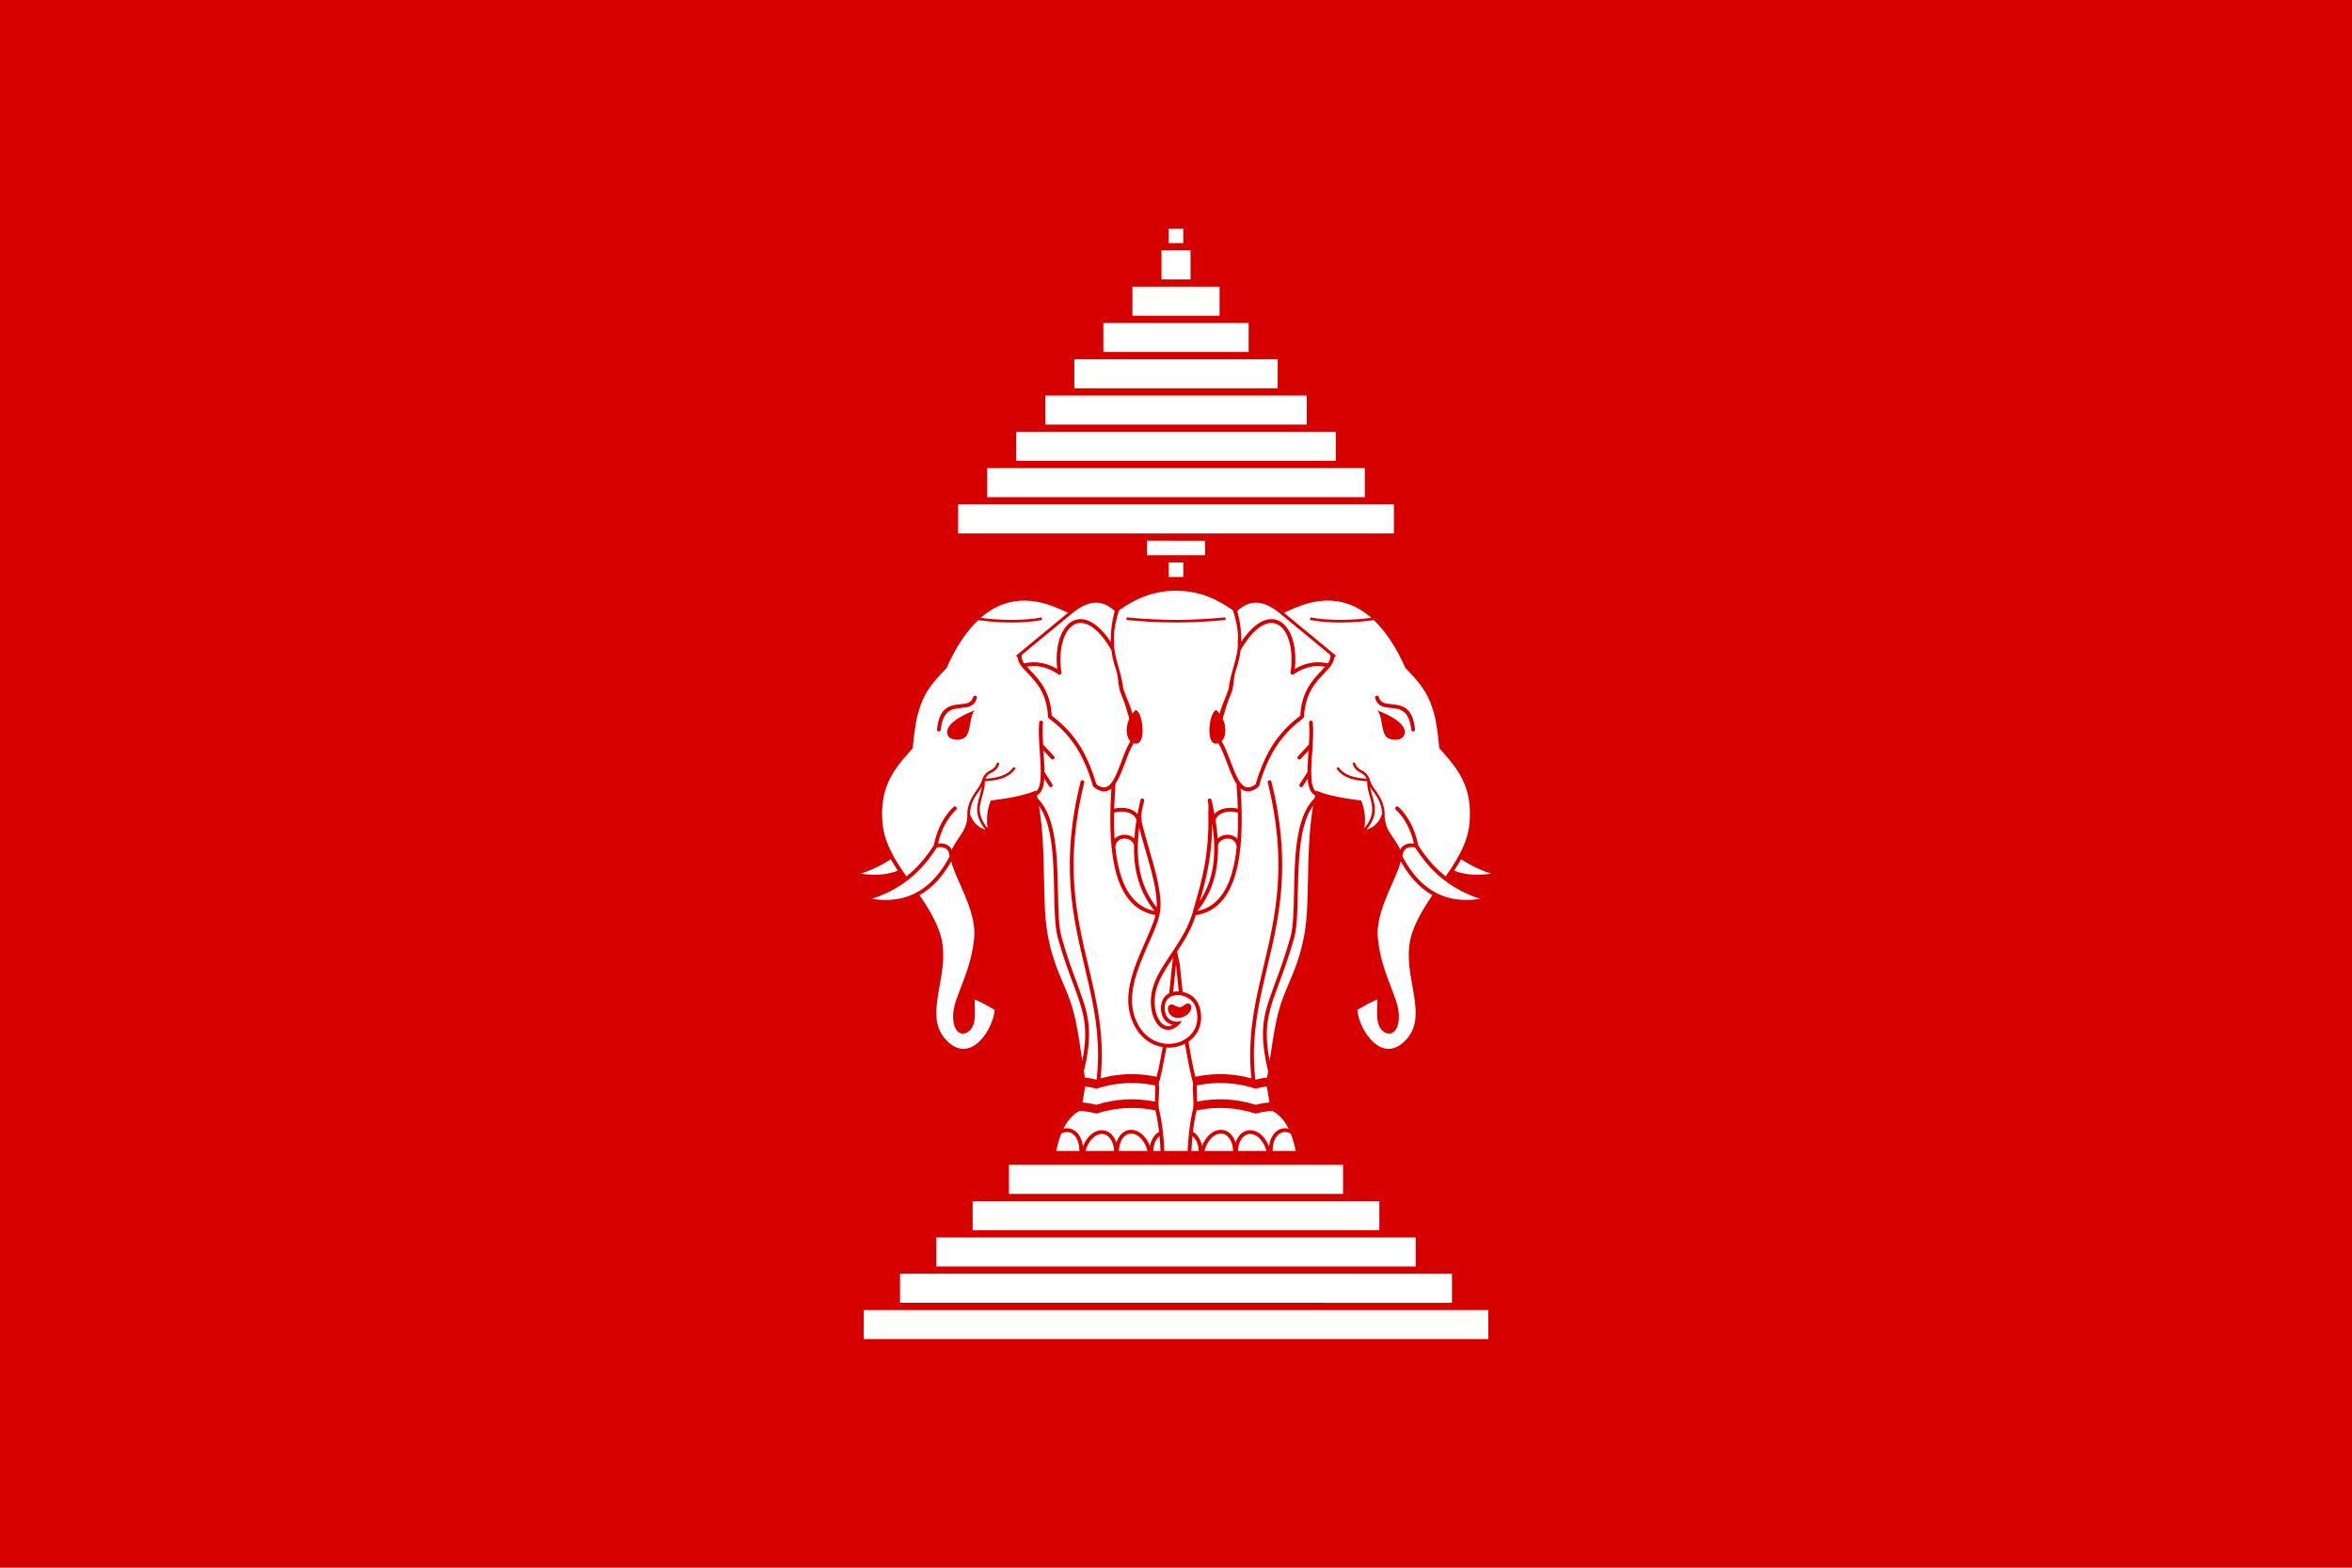
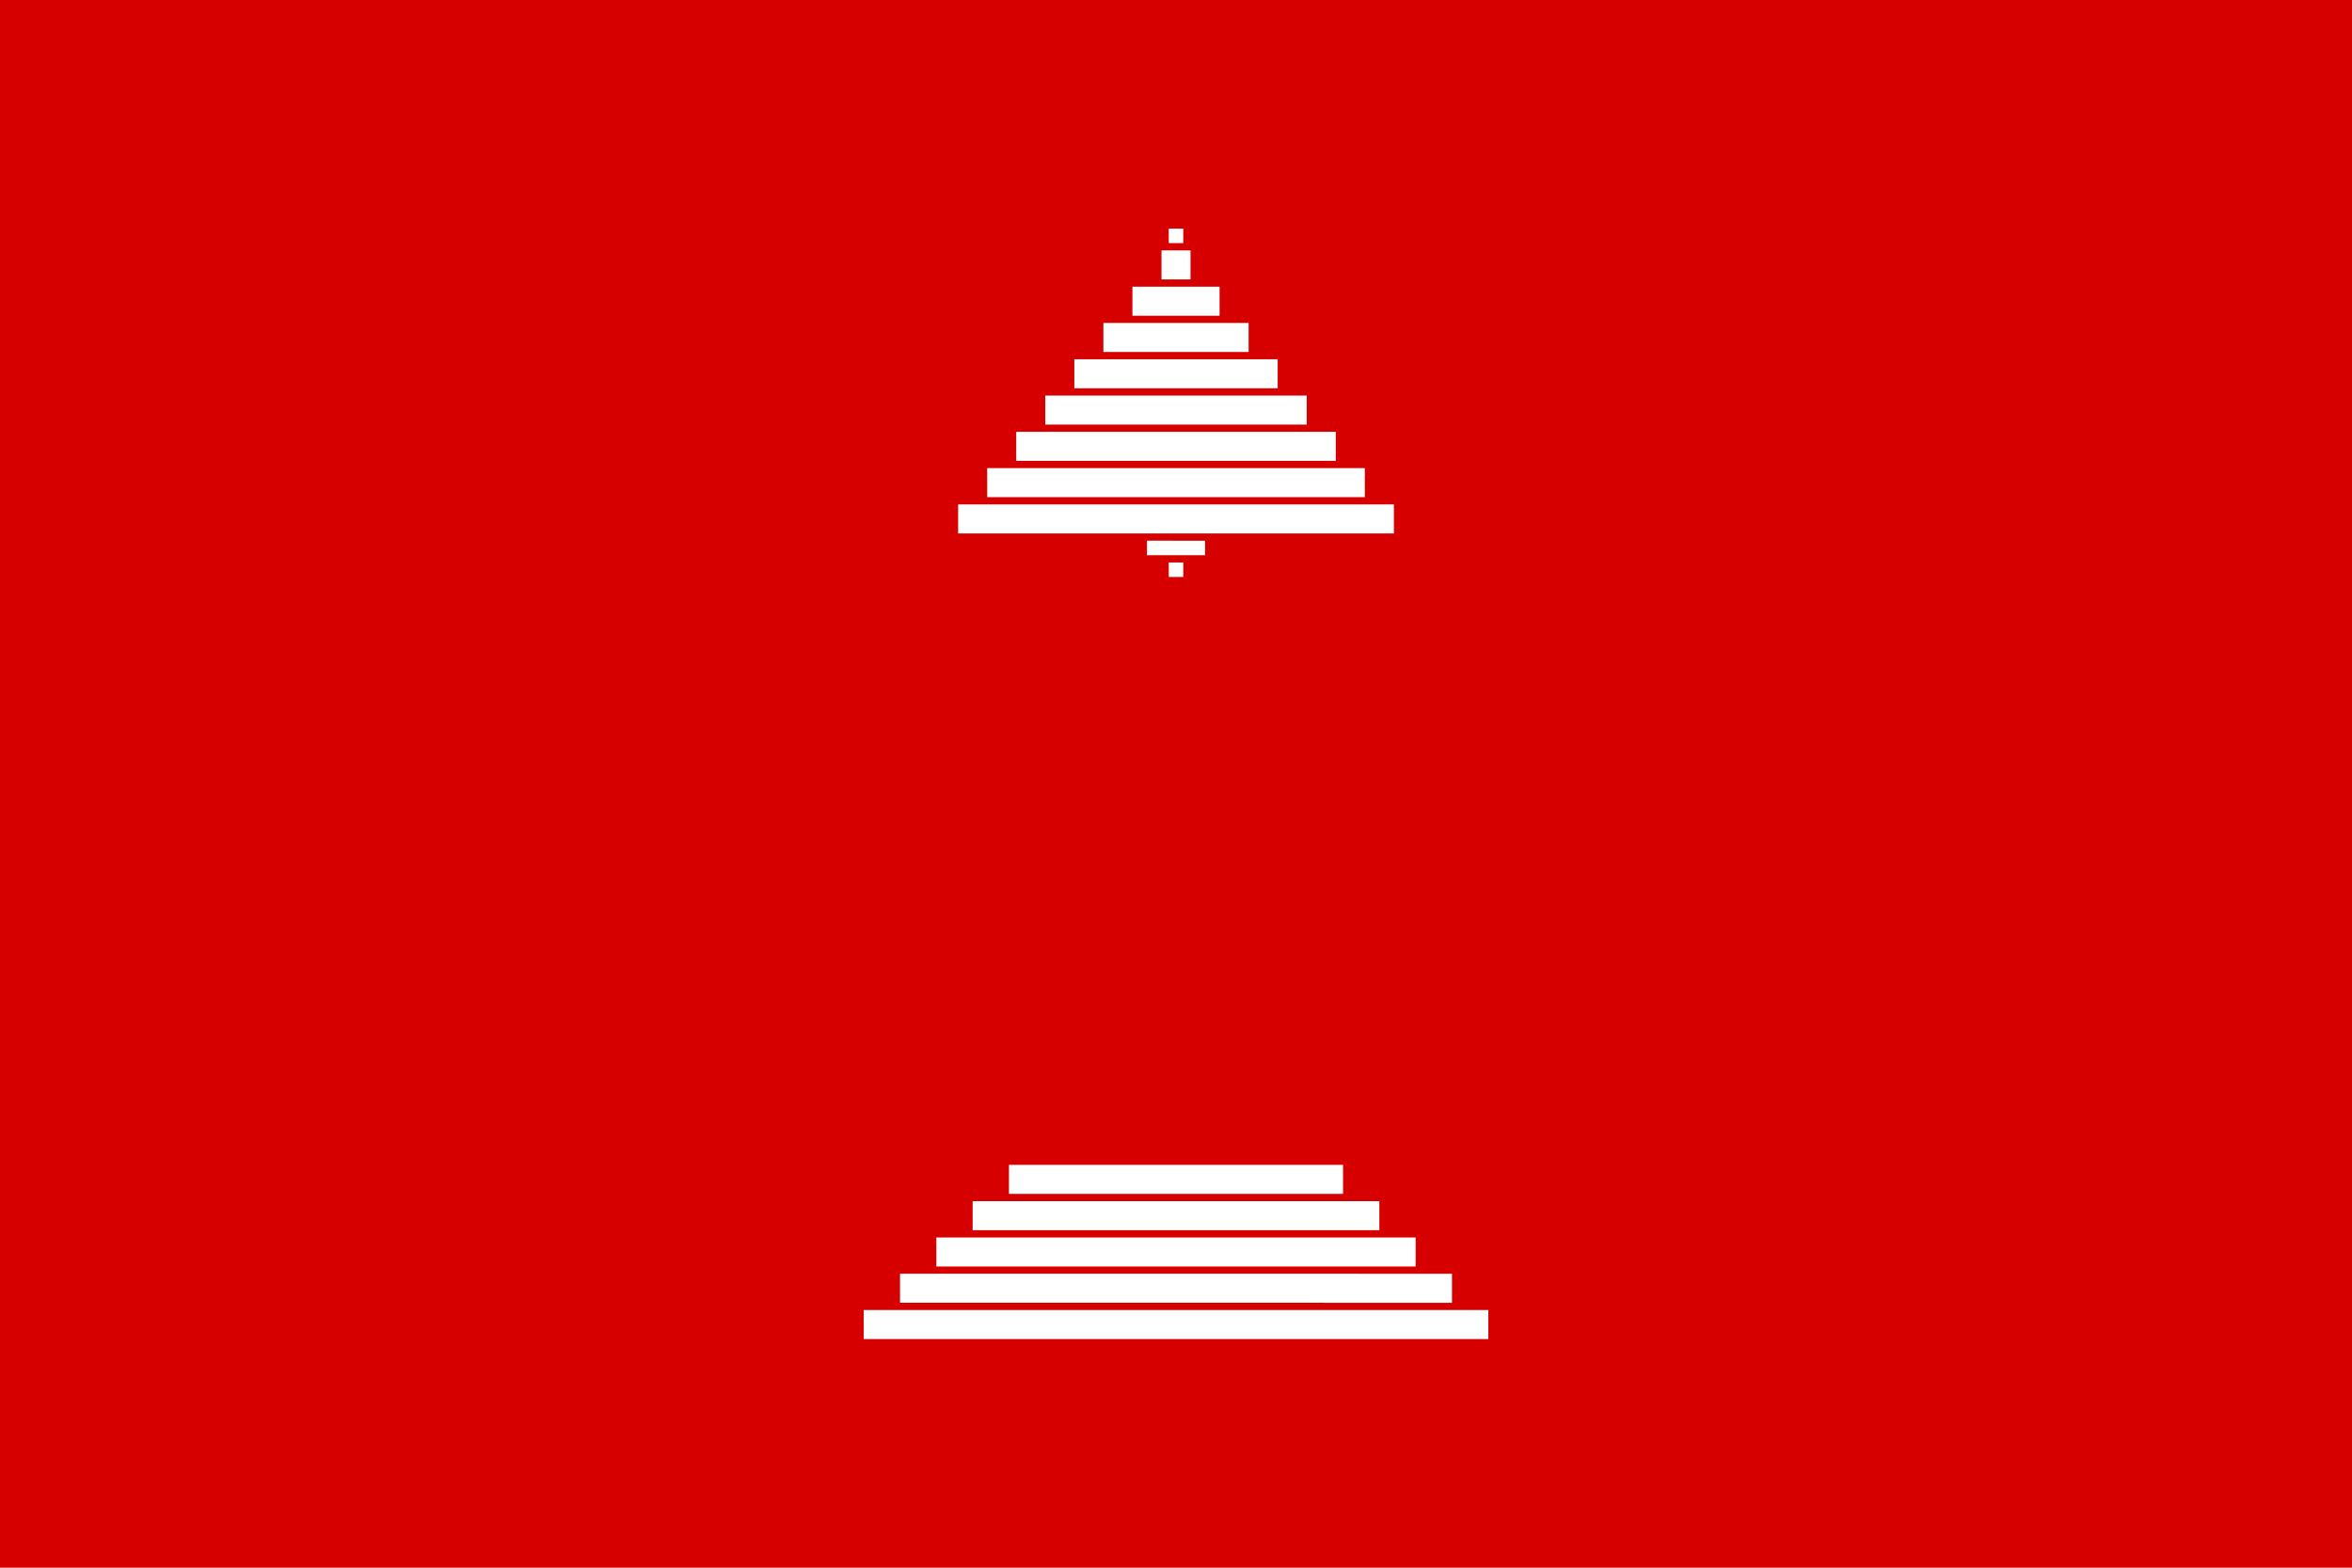
<svg xmlns="http://www.w3.org/2000/svg" xmlns:ns1="http://sodipodi.sourceforge.net/DTD/sodipodi-0.dtd" xmlns:ns2="http://www.inkscape.org/namespaces/inkscape" height="600" viewBox="0 0 250 250" width="900" version="1.1" id="svg26" ns1:docname="라오스 국기.svg" ns2:version="1.3 (0e150ed6c4, 2023-07-21)">
  <defs id="defs26" />
  <ns1:namedview id="namedview26" pagecolor="#ffffff" bordercolor="#000000" borderopacity="0.25" ns2:showpageshadow="2" ns2:pageopacity="0.0" ns2:pagecheckerboard="0" ns2:deskcolor="#d1d1d1" ns2:zoom="1.4142136" ns2:cx="390.32294" ns2:cy="383.60543" ns2:window-width="1920" ns2:window-height="1009" ns2:window-x="-8" ns2:window-y="-8" ns2:window-maximized="1" ns2:current-layer="svg26" />
  <path d="m -62.5,0 h 375 v 250 h -375 z" fill="#d70000" id="path1" />
  <path id="path2" style="fill:#ffffff;stroke-width:1.158" d="m 123.842,36.458 v 2.314 h 2.316 v -2.314 z m -1.158,3.472 v 4.629 h 4.632 v -4.629 z m -4.631,5.787 v 4.63 h 13.895 v -4.63 z m -4.632,5.787 v 4.63 h 23.159 v -4.63 z m -4.631,5.787 v 4.63 h 32.422 v -4.63 z m -4.632,5.787 v 4.63 h 41.686 v -4.63 z m -4.632,5.787 v 4.63 h 50.951 v -4.63 z m -4.631,5.787 v 4.63 h 60.213 v -4.63 z m -4.632,5.787 v 4.63 h 69.478 v -4.63 z m 30.107,5.787 v 2.315 h 9.264 V 86.226 Z m 3.474,3.472 v 2.314 h 2.316 V 89.699 Z M 98.368,185.764 v 4.63 h 53.265 v -4.63 z m -5.79,5.787 v 4.63 h 64.845 v -4.63 z m -5.789,5.787 v 4.63 h 76.424 v -4.63 z m -5.79,5.787 v 4.63 H 169.002 V 203.125 Z m -5.789,5.787 v 4.63 h 99.583 v -4.63 z" />
-   <path d="m 126.427,166.447 c 0.322,2.075 0.735,4.18 1.3,6.335 -0.071,0.659 -0.031,1.325 0.004,1.992 0.037,0.662 0.076,1.327 0.004,1.942 -0.322,1.371 -0.541,2.745 -0.686,4.121 -0.146,1.383 -0.215,1.965 -0.236,3.336 l 17.989,-5.1e-4 c -0.295,-2.125 -0.69,-3.115 -1.371,-4.478 -0.671,-1.339 -1.527,-2.321 -2.57,-2.938 l -0.871,-4.183 c 0.215,-1.244 0.397,-2.514 0.576,-3.782 0.361,-2.542 0.723,-5.083 1.409,-7.61 0.393,-1.45 0.937,-2.736 1.513,-4.095 0.937,-2.218 1.958,-4.629 2.568,-8.247 0.416,-2.478 0.475,-5.449 0.538,-8.647 0.083,-4.26 0.176,-8.928 1.131,-13.298 0.752,0.277 1.636,0.519 2.634,0.73 1.094,0.232 2.324,0.43 3.664,0.599 0.265,0.726 0.393,1.432 0.427,2.139 0.038,0.772 -0.035,1.544 -0.164,2.34 l -0.06,0.382 0.381,-0.031 c 0.934,-0.073 2.016,-0.503 2.795,-1.377 0.111,-0.125 0.218,-0.26 0.316,-0.405 0.237,1.079 0.68,1.729 1.226,2.531 0.387,0.57 0.83,1.22 1.29,2.183 0.233,0.95 -0.516,2.648 -1.402,4.659 -1.173,2.66 -2.577,5.843 -2.35,8.809 l 0.001,0.013 v 0.002 c 0.255,3.258 1.314,6.008 2.174,8.249 0.515,1.333 0.957,2.483 1.105,3.426 v 0.004 c 0.005,0.023 -0.001,-0.008 0.001,0.004 l 0.001,0.002 c 0.148,0.947 0.085,1.739 -0.114,2.297 -0.102,0.283 -0.237,0.497 -0.395,0.63 -0.131,0.112 -0.283,0.165 -0.443,0.145 -0.147,-0.018 -0.313,-0.093 -0.487,-0.232 -0.829,-0.665 -0.775,-2.133 -0.717,-3.635 0.018,-0.46 0.035,-0.926 0.026,-1.382 0,0 0,0 0,-0.002 -0.001,-0.025 -0.001,-0.041 -0.001,-0.06 l -0.008,-0.44 -0.407,0.167 c -1.291,0.523 -2.582,1.2 -3.872,2.03 l -0.154,0.099 0.014,0.177 c 0.106,1.354 0.682,2.958 1.569,4.277 0.612,0.912 1.374,1.69 2.232,2.162 0.884,0.488 1.871,0.65 2.899,0.308 0.71,-0.236 1.434,-0.714 2.154,-1.496 2.298,-2.495 1.74,-5.618 1.137,-8.998 -0.485,-2.721 -1.002,-5.613 -0.014,-8.402 0.724,-2.048 1.884,-3.929 3.137,-5.753 2.336,1.147 5.107,1.406 8.374,0.656 l 1.178,-0.269 -1.167,-0.319 c -2.574,-0.701 -4.639,-1.727 -6.343,-2.979 0.174,-0.252 0.348,-0.507 0.52,-0.76 2.16,0.838 4.669,0.968 7.568,0.302 l 1.176,-0.269 -1.165,-0.318 c -2.315,-0.63 -4.219,-1.525 -5.817,-2.608 0.834,-1.591 1.442,-3.249 1.617,-5.052 0.606,-6.28 -2.1,-9.315 -4.615,-12.137 -0.065,-0.075 -0.131,-0.147 -0.196,-0.22 -0.271,-2.698 -0.535,-4.9 -1.284,-6.926 -0.756,-2.049 -1.997,-3.904 -4.214,-5.878 -2.166,-5.072 -4.89,-8.467 -8.238,-10.01 -3.332,-1.536 -7.252,-1.231 -11.813,1.085 -1.235,-1.015 -2.482,-1.686 -3.74,-1.821 -1.233,-0.129 -2.461,0.254 -3.68,1.327 0,0 -4.832,-3.241 -9.577,-3.244 -4.745,-0.003 -9.403,3.231 -9.403,3.231 -1.214,-1.065 -2.437,-1.444 -3.665,-1.315 -1.259,0.135 -2.503,0.806 -3.74,1.821 -4.562,-2.316 -8.481,-2.621 -11.813,-1.085 -3.346,1.542 -6.072,4.937 -8.237,10.01 -2.218,1.975 -3.459,3.829 -4.214,5.878 -0.748,2.026 -1.013,4.228 -1.284,6.926 -0.065,0.075 -0.131,0.147 -0.197,0.22 -2.514,2.821 -5.22,5.856 -4.613,12.137 0.173,1.804 0.782,3.462 1.617,5.052 -1.599,1.083 -3.504,1.978 -5.817,2.608 l -1.165,0.318 1.177,0.269 c 2.898,0.665 5.406,0.536 7.566,-0.302 0.171,0.252 0.344,0.507 0.52,0.76 -1.705,1.253 -3.77,2.278 -6.345,2.979 l -1.165,0.319 1.178,0.269 c 3.266,0.749 6.038,0.49 8.374,-0.656 1.251,1.825 2.413,3.705 3.137,5.753 0.988,2.787 0.472,5.681 -0.014,8.402 -0.604,3.38 -1.161,6.502 1.137,8.998 0.72,0.782 1.445,1.26 2.154,1.496 1.029,0.342 2.014,0.179 2.9,-0.308 0.858,-0.472 1.62,-1.25 2.232,-2.162 0.884,-1.319 1.462,-2.923 1.568,-4.277 l 0.013,-0.177 -0.153,-0.099 c -1.291,-0.829 -2.581,-1.507 -3.871,-2.03 l -0.407,-0.167 -0.008,0.44 c 0,0.019 0,0.035 -0.001,0.06 v 0.002 c -0.007,0.457 0.01,0.923 0.028,1.382 0.057,1.501 0.112,2.97 -0.717,3.635 -0.176,0.14 -0.341,0.216 -0.489,0.232 -0.16,0.021 -0.313,-0.033 -0.444,-0.145 -0.156,-0.133 -0.291,-0.347 -0.393,-0.63 -0.2,-0.558 -0.262,-1.35 -0.113,-2.297 v -0.002 c 0.002,-0.012 -0.002,0.019 0,-0.004 v -0.004 c 0.15,-0.943 0.592,-2.091 1.105,-3.426 0.863,-2.239 1.92,-4.99 2.176,-8.249 v -0.002 l 0.001,-0.013 c 0.226,-2.966 -1.178,-6.148 -2.35,-8.809 -0.887,-2.01 -1.635,-3.709 -1.403,-4.659 0.458,-0.961 0.902,-1.613 1.291,-2.183 0.546,-0.802 0.988,-1.45 1.226,-2.531 0.099,0.146 0.205,0.281 0.316,0.405 0.78,0.873 1.86,1.303 2.795,1.377 l 0.383,0.031 -0.061,-0.382 c -0.128,-0.797 -0.2,-1.568 -0.162,-2.34 0.034,-0.707 0.162,-1.413 0.427,-2.139 1.342,-0.167 2.571,-0.366 3.663,-0.599 0.998,-0.212 1.882,-0.453 2.635,-0.73 0.955,4.37 1.048,9.036 1.132,13.298 0.063,3.198 0.122,6.171 0.538,8.647 0.609,3.618 1.629,6.03 2.567,8.247 0.575,1.36 1.118,2.645 1.511,4.095 0.686,2.528 1.048,5.069 1.41,7.61 0.179,1.268 0.362,2.537 0.576,3.782 l -0.871,4.183 c -1.043,0.618 -1.901,1.598 -2.569,2.938 -0.681,1.362 -1.023,2.356 -1.32,4.481 l 17.87,-0.005 c -0.022,-1.371 -0.024,-1.95 -0.171,-3.334 -0.143,-1.376 -0.363,-2.75 -0.686,-4.121 -0.071,-0.616 -0.034,-1.28 0.002,-1.942 0.037,-0.669 0.076,-1.333 0.006,-1.992 0.51,-1.945 0.895,-3.85 1.202,-5.728 0.576,0.035 1.146,-0.012 1.689,-0.141 0.44,-0.102 0.865,-0.26 1.26,-0.465 z" fill="#d70000" id="path18" style="stroke-width:1.204" ns2:label="path3" />
-   <path id="path19" style="display:inline;fill:#ffffff;stroke-width:1.204" d="m 124.406,94.211 c -4.937,0.176 -8.054,2.945 -8.445,3.057 -0.401,0.985 -1.026,3.561 -0.811,5.122 -0.178,2.147 1.237,5.014 1.431,7.402 0.142,0.416 0.301,0.849 0.47,1.275 0.318,0.803 0.773,1.756 0.977,2.755 0.153,-0.204 0.326,-0.4 0.522,-0.583 1.088,0.061 1.833,5.374 0.063,5.351 -0.132,-0.001 -0.255,-0.022 -0.37,-0.059 -0.499,0.779 -0.922,1.915 -1.347,3.058 -0.063,0.169 -0.131,0.327 -0.195,0.495 h -8.1e-4 c -0.204,0.541 -0.412,1.076 -0.632,1.571 -0.02,0.045 -0.041,0.087 -0.061,0.131 -0.089,0.195 -0.18,0.385 -0.274,0.564 -0.128,0.239 -0.26,0.467 -0.4,0.67 0.002,0.008 0.001,0.019 0.002,0.028 0.002,0.02 0.005,0.04 0.004,0.061 -0.037,0.498 -0.046,0.965 -0.074,1.453 h 8.1e-4 c -0.046,0.808 -0.103,1.627 -0.124,2.405 0.051,-0.013 0.102,-0.026 0.154,-0.038 0.754,-0.171 1.589,-0.151 2.301,0.083 0.501,0.164 0.943,0.433 1.265,0.814 0.138,-0.75 0.296,-1.504 0.468,-2.262 0.037,-0.163 0.2,-0.264 0.362,-0.228 0.161,0.035 0.265,0.197 0.229,0.36 -0.427,1.889 -0.65,2.387 -0.249,3.971 0.296,1.164 0.648,2.38 1.004,3.604 1.066,3.676 2.158,7.428 1.782,10.099 0.004,0.007 -0.12,0.627 -0.119,0.632 -0.071,0.299 -0.161,0.612 -0.269,0.938 -0.002,0.001 -0.176,0.493 -0.171,0.489 -0.106,0.289 -0.222,0.586 -0.347,0.894 -0.002,-8.6e-4 -0.197,0.485 -0.202,0.484 -0.103,0.249 -0.214,0.504 -0.326,0.762 0.003,-0.004 -0.215,0.48 -0.213,0.479 -0.052,0.119 -0.104,0.235 -0.157,0.354 -0.058,0.134 -0.117,0.269 -0.177,0.404 2.9e-4,0.003 -0.213,0.483 -0.212,0.482 -0.331,0.762 -0.628,1.535 -0.954,2.298 h 8.1e-4 c -10e-4,0.005 -0.189,0.488 -0.184,0.489 -0.916,2.493 -1.508,5.093 -0.894,7.451 0.68,2.615 2.228,4.089 3.918,4.659 0.509,0.172 1.09,0.28 1.624,0.276 v -0.002 c 0.425,0.006 0.847,-0.04 1.251,-0.135 0.464,-0.11 0.905,-0.282 1.305,-0.514 -0.001,-0.003 -8.2e-4,-0.007 -8.2e-4,-0.011 h 0.002 c 0.203,-0.116 0.391,-0.244 0.554,-0.381 0,0.007 0.001,0.012 0.002,0.016 1.21,-0.964 1.871,-2.571 1.309,-4.612 -0.162,-0.59 -0.476,-1.05 -0.867,-1.385 -0.308,-0.265 -0.665,-0.457 -1.041,-0.578 v -0.007 c -0.306,-0.107 -0.612,-0.155 -0.918,-0.149 -1.502,-0.045 -2.344,0.913 -2.147,2.454 0.034,0.258 0.104,0.512 0.213,0.743 v 8.2e-4 c 0.001,0 0.002,0.003 0.002,0.004 0.001,0 0.002,-2.9e-4 0.002,0.002 l 0.002,0.002 v 0.004 c 0.001,0 0.001,0.002 0.002,0.004 l 8.2e-4,8.2e-4 c 0,0.002 -1.3e-4,0.005 0.002,0.007 0.134,0.277 0.351,0.538 0.632,0.701 0,0.003 -8.2e-4,0.007 -8.2e-4,0.008 0.561,0.335 1.216,0.393 1.793,0.133 -0.067,0.189 -0.124,0.366 -0.34,0.587 -0.511,0.518 -1.028,0.794 -1.52,0.87 -0.249,0.026 -0.503,0.013 -0.765,-0.042 -0.254,-0.071 -0.495,-0.194 -0.719,-0.366 -0.401,-0.311 -0.741,-0.775 -0.999,-1.344 -0.515,-1.138 -0.708,-2.725 -0.371,-4.356 0.431,-2.086 1.673,-3.941 3.001,-5.924 0.208,-0.311 0.417,-0.623 0.627,-0.941 l 0.213,-0.326 c 0.975,-1.501 1.912,-3.112 2.517,-4.961 0.097,-0.236 0.157,-0.533 0.259,-0.872 0.084,-0.298 0.119,-0.417 0.159,-0.553 1.261,-4.421 2.38,-8.344 2.22,-14.868 -0.012,-0.569 0.09,-1.361 -0.083,-1.877 l 0.007,-0.002 c -0.003,-0.028 -0.004,-0.056 -0.005,-0.084 h 0.007 c -0.001,-0.004 -2.5e-4,-0.009 -0.002,-0.011 -0.038,-0.161 0.064,-0.325 0.228,-0.36 0.161,-0.036 0.326,0.065 0.361,0.228 0.174,0.758 0.333,1.511 0.47,2.262 0.32,-0.381 0.763,-0.65 1.264,-0.814 0.712,-0.234 1.546,-0.254 2.301,-0.083 0.052,0.013 0.104,0.025 0.153,0.038 -0.033,-1.248 -0.099,-2.536 -0.197,-3.859 -0.001,-0.021 0.002,-0.041 0.004,-0.061 0.001,-0.009 5.6e-4,-0.019 0.002,-0.028 -0.14,-0.202 -0.271,-0.429 -0.398,-0.667 -0.096,-0.181 -0.188,-0.374 -0.278,-0.572 -0.02,-0.043 -0.04,-0.083 -0.059,-0.126 -0.221,-0.496 -0.428,-1.03 -0.632,-1.571 h -8.1e-4 c -0.064,-0.168 -0.131,-0.326 -0.195,-0.495 -0.425,-1.143 -0.847,-2.279 -1.347,-3.058 -0.116,0.037 -0.238,0.058 -0.37,0.059 -1.77,0.023 -1.025,-5.289 0.063,-5.351 0.196,0.183 0.37,0.379 0.522,0.583 0.203,-0.999 0.659,-1.951 0.977,-2.755 0.169,-0.426 0.328,-0.859 0.47,-1.275 0.194,-2.388 1.609,-5.256 1.431,-7.402 0.216,-1.561 -0.409,-4.137 -0.811,-5.122 -0.391,-0.112 -3.508,-2.881 -8.445,-3.057 -0.193,-0.007 -0.395,-5.86e-4 -0.594,8.14e-4 -0.199,-0.001 -0.401,-0.008 -0.594,-8.14e-4 z m -23.402,1.566 c -2.192,-0.042 -4.686,0.592 -7.144,2.742 2.869,0.42 7.093,0.486 9.696,-0.065 l 0.086,0.409 c -2.797,0.592 -7.248,0.495 -10.172,0.022 -1.752,1.652 -3.476,4.087 -5.048,7.642 -2.538,2.606 -3.852,4.208 -4.749,8.019 -0.298,1.406 -0.469,2.937 -0.644,4.683 l -0.01,0.1 -0.065,0.071 c -0.088,0.099 -0.174,0.198 -0.262,0.295 -0.911,1.02 -1.85,2.069 -2.634,3.297 -4.32e-4,-2.2e-4 -0.234,0.378 -0.233,0.378 -0.307,0.514 -0.584,1.06 -0.821,1.649 -9.5e-5,2.4e-4 9.4e-5,5.8e-4 0,8.2e-4 -0.002,0.002 -0.152,0.39 -0.151,0.391 -0.119,0.331 -0.227,0.677 -0.321,1.035 3.97e-4,0.002 -0.095,0.39 -0.094,0.394 3e-6,0 -4e-6,8.1e-4 0,8.1e-4 -0.235,1.055 -0.345,2.236 -0.287,3.58 1.2e-5,2.9e-4 -1.2e-5,5.2e-4 0,8.1e-4 -0.001,6.3e-4 0.018,0.399 0.022,0.405 0.012,0.179 0.025,0.361 0.044,0.548 0.081,0.843 0.265,1.659 0.527,2.451 -0.002,0.002 0.134,0.391 0.138,0.391 0.146,0.4 0.313,0.796 0.493,1.187 -0.005,-0.003 0.176,0.362 0.178,0.364 5e-6,1e-5 -4e-6,8.2e-4 0,8.2e-4 0.084,0.17 0.18,0.339 0.27,0.509 0.08,0.15 0.154,0.302 0.238,0.451 1.82e-4,3.2e-4 6.32e-4,4.9e-4 8.14e-4,8.1e-4 -0.003,0.006 0.212,0.378 0.215,0.373 v 8.1e-4 c 0.263,0.449 0.542,0.894 0.832,1.337 0.29,0.443 0.591,0.884 0.898,1.325 1.29e-4,1.8e-4 -1.29e-4,6.2e-4 0,8.1e-4 0.022,-0.019 0.041,-0.034 0.064,-0.051 0.887,-0.709 1.674,-1.482 2.383,-2.305 1.39e-4,-1.6e-4 -1.4e-4,-6.5e-4 0,-8.1e-4 0.354,-0.411 0.69,-0.834 1.008,-1.268 3.56e-4,-4.9e-4 4.57e-4,-0.001 8.13e-4,-0.002 0.319,-0.434 0.622,-0.878 0.911,-1.331 2.61e-4,-1.5e-4 -1.83e-4,-5.9e-4 0,-8.1e-4 0.001,-8.5e-4 0.002,-0.003 0.002,-0.004 5.6e-5,-2.7e-4 -5.7e-5,-5.5e-4 0,-8.2e-4 0.283,-1.349 0.693,-2.522 1.22,-3.534 1.1e-4,-2.1e-4 -1.11e-4,-6e-4 0,-8.1e-4 0.076,-0.146 0.16,-0.281 0.241,-0.421 0.061,-0.104 0.117,-0.214 0.181,-0.315 0.027,-0.043 0.058,-0.083 0.085,-0.125 0.424,-0.652 0.903,-1.23 1.439,-1.733 0.122,-0.115 0.312,-0.109 0.427,0.013 0.057,0.061 0.083,0.139 0.081,0.216 -0.003,0.077 -0.034,0.153 -0.094,0.21 -2.84e-4,2.7e-4 -5.28e-4,5.5e-4 -8.14e-4,8.1e-4 -0.038,0.035 -0.068,0.082 -0.105,0.118 -0.312,0.305 -0.612,0.627 -0.884,0.989 -1.25e-4,1.6e-4 1.24e-4,6.4e-4 0,8.1e-4 -0.095,0.127 -0.171,0.282 -0.261,0.416 -0.198,0.294 -0.4,0.581 -0.572,0.91 -0.446,0.861 -0.807,1.844 -1.071,2.958 0.588,-0.052 1.106,0.018 1.521,0.268 0.273,0.164 0.496,0.399 0.656,0.718 l 8.14e-4,-0.002 c 1.79e-4,3.6e-4 6.35e-4,4.6e-4 8.14e-4,8.1e-4 0.437,-0.871 0.857,-1.485 1.227,-2.027 0.48,-0.703 0.872,-1.28 1.099,-2.168 0.076,-0.296 0.133,-0.628 0.169,-1.01 -0.028,-0.381 -0.017,-0.747 0.032,-1.103 0.048,-0.355 0.134,-0.7 0.254,-1.041 7.9e-5,-2.3e-4 -8e-5,-5.9e-4 0,-8.1e-4 0.1,-0.284 0.238,-0.565 0.385,-0.846 0.029,-0.056 0.045,-0.112 0.076,-0.168 0.02,-0.036 0.049,-0.074 0.07,-0.11 0.174,-0.303 0.364,-0.606 0.588,-0.916 0.374,-0.522 0.738,-1.026 0.953,-1.744 -0.004,-0.057 0.016,-0.11 0.054,-0.15 0.172,-0.435 0.378,-0.717 0.599,-0.92 0.11,-0.102 0.225,-0.184 0.34,-0.256 0.114,-0.071 0.23,-0.133 0.344,-0.194 0.001,-5.7e-4 0.002,-0.001 0.003,-0.002 0.005,-0.003 0.009,-0.006 0.014,-0.009 0.161,-0.086 0.316,-0.18 0.46,-0.303 0.205,-0.167 0.391,-0.388 0.52,-0.785 0.035,-0.105 0.15,-0.163 0.256,-0.128 0.106,0.035 0.163,0.148 0.129,0.254 -0.029,0.089 -0.067,0.147 -0.1,0.223 h -0.002 c -0.277,0.645 -0.672,0.884 -1.089,1.106 -0.361,0.192 -0.738,0.393 -1.023,0.983 1.001,-0.047 1.88,-0.193 2.609,-0.459 0.001,-4.3e-4 0.002,-0.001 0.003,-0.002 0.193,-0.07 0.375,-0.149 0.546,-0.237 0.001,-5.6e-4 0.002,-0.001 0.003,-0.002 0.171,-0.088 0.332,-0.185 0.481,-0.291 0.301,-0.214 0.556,-0.464 0.759,-0.756 0.031,-0.045 0.079,-0.072 0.129,-0.081 0.05,-0.008 0.104,0.002 0.15,0.033 0.09,0.064 0.113,0.188 0.05,0.28 -0.456,0.653 -1.129,1.122 -1.984,1.432 -0.049,0.018 -0.111,0.025 -0.161,0.042 -0.356,0.12 -0.731,0.225 -1.145,0.295 -0.474,0.081 -0.983,0.131 -1.524,0.153 1.2e-5,2.8e-4 -1.2e-5,5.4e-4 0,8.2e-4 -8.59e-4,3e-5 -0.002,-4e-5 -0.002,0 0.037,0.853 -0.185,1.622 -0.407,2.391 -0.434,1.498 -0.865,2.998 0.833,5.08 -3.21e-4,-0.003 -4.95e-4,-0.005 -8.14e-4,-0.008 0.002,0.002 0.003,0.004 0.005,0.007 -0.067,-0.582 -0.099,-1.153 -0.07,-1.722 0.041,-0.822 0.2,-1.645 0.535,-2.499 l 0.066,-0.168 0.176,-0.022 c 0.001,-1.4e-4 0.002,-6.7e-4 0.003,-8.1e-4 0.7,-0.085 1.368,-0.178 2.002,-0.28 0.002,-2.7e-4 0.003,-5.4e-4 0.005,-8.1e-4 0.633,-0.101 1.231,-0.211 1.791,-0.33 0.002,-3.7e-4 0.003,-4.5e-4 0.005,-8.2e-4 0.152,-0.032 0.278,-0.071 0.424,-0.104 0.93,-0.213 1.768,-0.449 2.445,-0.722 l 0.003,-0.002 0.071,-0.029 0.253,-0.101 0.027,0.117 c 0.002,-0.001 0.003,-0.003 0.004,-0.004 l 8.1e-4,0.003 c 0.567,-0.373 0.738,-1.488 0.748,-2.904 -0.029,-0.075 -0.028,-0.155 0.002,-0.226 -0.001,-0.108 -0.003,-0.216 -0.006,-0.327 -0.016,-0.878 -0.081,-1.865 -0.15,-2.85 -0.112,-1.648 -0.224,-3.299 -0.098,-4.587 0.005,-0.049 0.01,-0.095 0.01,-0.098 0.018,-0.165 0.169,-0.285 0.334,-0.267 0.166,0.017 0.286,0.166 0.268,0.331 -0.006,0.06 -0.008,0.078 -0.01,0.093 -0.093,0.942 -0.046,2.13 0.029,3.374 l 1.743,1.885 c 0.113,0.122 0.106,0.314 -0.016,0.426 -0.124,0.113 -0.316,0.106 -0.429,-0.015 l -1.235,-1.336 c 0.004,0.052 0.007,0.103 0.011,0.155 0.052,0.764 0.088,1.509 0.116,2.244 h -0.004 c 0.008,0.209 0.029,0.434 0.033,0.637 0.003,0.134 0.004,0.267 0.004,0.397 l 1.254,1.947 c 0.089,0.141 0.051,0.328 -0.091,0.418 -0.044,0.027 -0.094,0.022 -0.142,0.025 -0.028,0.002 -0.055,0.02 -0.082,0.015 -0.075,-0.016 -0.144,-0.061 -0.19,-0.131 l -0.78,-1.212 c -1.6e-4,0.002 -6.6e-4,0.004 -8.2e-4,0.006 l -0.003,-0.005 c -0.099,1.315 -0.416,2.301 -1.179,2.629 0.037,0.182 0.077,0.361 0.113,0.542 0.026,0.012 0.052,0.03 0.076,0.05 0.002,0.002 0.04,0.041 0.042,0.043 2.89,2.964 3.018,9.33 3.127,14.776 0.058,2.919 0.111,5.57 0.576,7.231 0.864,3.075 1.718,5.365 2.44,7.297 0.165,0.443 0.29,0.819 0.439,1.23 0.208,0.57 0.424,1.155 0.596,1.685 0.121,0.377 0.233,0.749 0.333,1.117 0.008,0.031 0.017,0.061 0.025,0.092 0.109,0.413 0.205,0.823 0.283,1.239 5.1e-4,0.003 0.001,0.005 0.002,0.008 7.7e-4,0.004 8.6e-4,0.008 0.002,0.012 0.322,1.717 0.368,3.516 0.004,5.853 h 0.004 c -0.137,0.876 -0.311,1.803 -0.571,2.856 0.049,0.329 0.103,0.656 0.157,0.984 0.176,0.019 0.344,0.042 0.51,0.068 0.466,0.072 0.9,0.168 1.31,0.278 0.018,-0.007 0.034,-0.012 0.051,-0.017 0.625,-5.328 -0.083,-9.884 -1.083,-14.418 -0.107,-0.488 -0.224,-0.98 -0.337,-1.469 -0.154,-0.665 -0.299,-1.328 -0.458,-1.999 -1.906,-8.004 -3.935,-16.531 -0.676,-29.617 0.02,-0.08 0.072,-0.145 0.138,-0.185 0.066,-0.039 0.146,-0.054 0.227,-0.034 0.162,0.04 0.26,0.203 0.221,0.365 -3.222,12.941 -1.21,21.396 0.676,29.333 0.141,0.593 0.273,1.181 0.41,1.771 0.134,0.572 0.268,1.146 0.395,1.718 0.732,3.341 1.3,6.698 1.312,10.365 h 0.003 c 0.004,1.287 -0.044,2.604 -0.196,3.983 1.319,-0.365 2.671,-0.592 4.054,-0.659 1.58,-0.078 3.21,0.047 4.893,0.402 0.391,-1.6 0.7,-3.173 0.957,-4.729 -0.028,-0.006 -0.056,-0.007 -0.082,-0.014 -2.177,-0.394 -4.291,-2.034 -5.139,-5.295 -0.777,-2.994 0.244,-6.276 1.486,-9.281 0.006,-0.043 0.023,-0.082 0.048,-0.116 0.336,-0.807 0.586,-1.373 0.918,-2.122 0.267,-0.603 0.534,-1.204 0.801,-1.847 0.356,-0.866 0.654,-1.672 0.828,-2.385 -3.243,-0.543 -5.185,-2.932 -6.227,-6.524 -0.979,-3.384 -1.142,-7.858 -0.858,-12.834 h 0.006 c 0.016,-0.276 0.017,-0.534 0.035,-0.812 -0.002,0.001 -0.004,0.002 -0.006,0.003 1.3e-4,-0.002 -1.3e-4,-0.004 0,-0.006 -0.469,0.392 -1,0.559 -1.623,0.395 -0.123,-0.032 -0.249,-0.079 -0.379,-0.138 -0.264,-0.12 -0.543,-0.297 -0.84,-0.537 -0.022,-0.019 -0.095,-0.129 -0.102,-0.155 -0.176,-0.648 -0.372,-1.248 -0.577,-1.822 -0.128,-0.366 -0.267,-0.701 -0.404,-1.042 -0.049,-0.119 -0.092,-0.249 -0.142,-0.365 h -0.006 c -0.564,-1.33 -1.194,-2.491 -1.889,-3.481 -1.203,-1.713 -2.575,-2.994 -4.02,-4.084 -0.044,-0.033 -0.12,-0.173 -0.123,-0.229 -0.154,-3.739 -1.9,-5.556 -3.216,-6.926 -0.831,-0.866 -1.507,-1.568 -1.593,-2.472 l 0.004,-0.003 -0.278,-0.336 8.359,-6.895 c -0.315,0.177 -3.134,-1.81 -6.853,-1.882 z m 47.991,0 c -3.719,0.072 -6.538,2.059 -6.853,1.882 l 8.359,6.895 -0.278,0.336 0.004,0.003 c -0.085,0.903 -0.761,1.605 -1.593,2.472 -1.316,1.371 -3.062,3.187 -3.216,6.926 -0.002,0.055 -0.078,0.196 -0.123,0.229 -1.445,1.09 -2.817,2.372 -4.02,4.084 -0.695,0.99 -1.325,2.151 -1.889,3.481 h -0.005 c -0.043,0.1 -0.08,0.213 -0.122,0.315 -0.146,0.359 -0.294,0.715 -0.429,1.103 -0.204,0.57 -0.397,1.167 -0.572,1.812 -0.007,0.026 -0.08,0.136 -0.102,0.155 -0.297,0.24 -0.576,0.417 -0.84,0.537 -0.036,0.016 -0.07,0.024 -0.105,0.038 -0.093,0.037 -0.185,0.076 -0.274,0.099 -0.623,0.164 -1.154,-0.002 -1.624,-0.395 1.3e-4,0.002 -1.3e-4,0.004 0,0.006 -0.002,-0.001 -0.003,-0.002 -0.005,-0.003 0.351,5.312 0.212,10.077 -0.825,13.648 -1.052,3.629 -3.025,6.032 -6.326,6.543 -0.691,2.222 -1.837,4.087 -2.986,5.819 l 0.433,2.042 c 0.152,1.336 0.286,2.707 0.421,4.076 0.011,0.099 0.021,0.195 0.029,0.292 0.011,0.002 0.021,0.007 0.031,0.008 0.584,0.124 1.163,0.385 1.643,0.799 0.476,0.413 0.858,0.971 1.054,1.686 0.641,2.324 -0.138,4.161 -1.546,5.264 -0.079,0.064 -0.164,0.124 -0.248,0.181 0.091,0.598 0.203,1.203 0.312,1.807 h -0.007 c 0.224,1.252 0.474,2.513 0.787,3.795 1.683,-0.355 3.313,-0.48 4.893,-0.402 1.384,0.067 2.736,0.294 4.054,0.659 -0.152,-1.378 -0.2,-2.695 -0.196,-3.983 h 0.004 c 0.012,-3.67 0.58,-7.028 1.313,-10.37 0.11,-0.499 0.228,-1.001 0.344,-1.501 0.153,-0.66 0.302,-1.319 0.46,-1.983 1.887,-7.938 3.899,-16.392 0.676,-29.333 -0.038,-0.161 0.059,-0.325 0.221,-0.365 0.081,-0.02 0.161,-0.004 0.227,0.034 0.066,0.04 0.116,0.104 0.137,0.185 3.259,13.086 1.23,21.613 -0.676,29.617 -0.172,0.724 -0.328,1.439 -0.494,2.157 -0.1,0.435 -0.204,0.872 -0.299,1.306 -1.001,4.536 -1.71,9.093 -1.085,14.422 0.017,0.005 0.032,0.01 0.05,0.017 0.41,-0.111 0.845,-0.206 1.31,-0.278 0.166,-0.025 0.335,-0.048 0.51,-0.068 0.054,-0.328 0.108,-0.655 0.157,-0.984 -0.26,-1.054 -0.434,-1.98 -0.57,-2.856 h 0.004 c -0.363,-2.33 -0.319,-4.126 8.1e-4,-5.839 0.003,-0.015 0.005,-0.029 0.008,-0.044 0.078,-0.412 0.173,-0.82 0.282,-1.229 0.008,-0.031 0.017,-0.061 0.025,-0.092 0.1,-0.369 0.212,-0.741 0.334,-1.119 0.16,-0.494 0.363,-1.043 0.554,-1.57 0.162,-0.447 0.3,-0.86 0.48,-1.344 0.722,-1.932 1.576,-4.222 2.44,-7.297 0.466,-1.661 0.518,-4.312 0.576,-7.231 0.108,-5.446 0.236,-11.812 3.127,-14.776 0.002,-0.002 0.04,-0.041 0.042,-0.043 0.024,-0.019 0.049,-0.037 0.076,-0.05 0.036,-0.181 0.076,-0.36 0.113,-0.542 -0.763,-0.329 -1.081,-1.314 -1.179,-2.629 l -0.004,0.007 c -1.9e-4,-0.003 -6.1e-4,-0.005 -8.1e-4,-0.007 l -0.78,1.212 c -0.045,0.07 -0.114,0.115 -0.19,0.131 -0.074,0.015 -0.154,0.004 -0.224,-0.04 -0.142,-0.09 -0.18,-0.277 -0.091,-0.418 l 1.254,-1.947 c 0,-0.13 0.001,-0.263 0.004,-0.397 0.004,-0.204 0.025,-0.428 0.033,-0.637 h -0.005 c 0.028,-0.735 0.065,-1.48 0.116,-2.244 0.004,-0.052 0.007,-0.103 0.011,-0.155 l -1.235,1.336 c -0.113,0.122 -0.305,0.129 -0.429,0.015 -0.123,-0.112 -0.129,-0.305 -0.016,-0.426 l 1.743,-1.885 c 0.076,-1.244 0.122,-2.432 0.029,-3.374 -0.002,-0.014 -0.004,-0.033 -0.01,-0.093 -0.018,-0.165 0.102,-0.314 0.268,-0.331 0.165,-0.018 0.316,0.102 0.334,0.267 0,0.002 0.005,0.048 0.01,0.098 0.126,1.289 0.015,2.94 -0.097,4.587 -0.069,0.985 -0.134,1.972 -0.15,2.85 -0.003,0.111 -0.006,0.219 -0.007,0.327 0.03,0.071 0.031,0.152 0.002,0.226 0.01,1.417 0.181,2.531 0.748,2.904 l 8.1e-4,-0.003 c 0.002,0.001 0.003,0.003 0.004,0.004 l 0.027,-0.117 0.253,0.101 0.071,0.029 0.003,0.002 c 0.393,0.158 0.83,0.305 1.309,0.442 0.328,0.094 0.701,0.178 1.067,0.263 0.169,0.039 0.317,0.084 0.494,0.121 0.002,3.7e-4 0.003,4.5e-4 0.005,8.2e-4 0.56,0.118 1.158,0.228 1.791,0.33 0.002,2.7e-4 0.003,5.4e-4 0.005,8.1e-4 0.634,0.101 1.302,0.195 2.002,0.28 0.001,1.4e-4 0.002,6.7e-4 0.003,8.1e-4 l 0.176,0.022 0.066,0.168 c 0.335,0.854 0.494,1.678 0.535,2.499 0.029,0.569 -0.003,1.14 -0.07,1.722 0.002,-0.002 0.003,-0.004 0.005,-0.007 -3.2e-4,0.003 -4.9e-4,0.005 -8.1e-4,0.008 1.698,-2.081 1.267,-3.581 0.833,-5.08 -0.221,-0.768 -0.444,-1.538 -0.407,-2.391 -8.6e-4,-4e-5 -0.002,3e-5 -0.002,0 1e-5,-2.8e-4 -1e-5,-5.4e-4 0,-8.2e-4 -0.541,-0.022 -1.051,-0.072 -1.525,-0.153 -0.472,-0.081 -0.908,-0.192 -1.305,-0.337 -0.856,-0.311 -1.528,-0.779 -1.984,-1.432 -0.064,-0.091 -0.041,-0.216 0.05,-0.28 0.046,-0.031 0.1,-0.041 0.15,-0.033 0.05,0.009 0.098,0.036 0.129,0.081 0.102,0.146 0.217,0.282 0.344,0.408 0.127,0.126 0.265,0.242 0.415,0.348 0.15,0.106 0.31,0.203 0.482,0.291 5.6e-4,2.9e-4 0.001,5.3e-4 0.002,8.1e-4 0.172,0.088 0.354,0.166 0.547,0.237 0.001,4.3e-4 0.002,0.001 0.003,0.002 0.729,0.266 1.608,0.412 2.609,0.459 -0.285,-0.59 -0.662,-0.792 -1.023,-0.983 -0.417,-0.222 -0.812,-0.461 -1.089,-1.106 h -0.003 c -0.033,-0.076 -0.07,-0.134 -0.099,-0.223 -0.035,-0.106 0.023,-0.219 0.129,-0.254 0.106,-0.035 0.221,0.023 0.256,0.128 0.129,0.398 0.315,0.618 0.52,0.785 0.144,0.122 0.299,0.217 0.46,0.303 0.005,0.003 0.009,0.006 0.014,0.009 0.001,5.6e-4 0.002,0.001 0.003,0.002 0.114,0.061 0.23,0.122 0.344,0.194 8.4e-4,5.3e-4 0.002,0.001 0.002,0.002 0.115,0.072 0.228,0.154 0.338,0.255 0.221,0.204 0.427,0.486 0.599,0.92 0.037,0.04 0.058,0.093 0.054,0.15 0.215,0.718 0.579,1.222 0.953,1.744 0.25,0.347 0.469,0.686 0.656,1.024 0.187,0.338 0.342,0.675 0.462,1.016 0.073,0.208 0.108,0.422 0.155,0.634 0.03,0.136 0.081,0.269 0.1,0.408 0.003,0.021 -9.3e-4,0.043 0.002,0.064 0.042,0.336 0.057,0.68 0.03,1.039 0.03,0.318 0.083,0.584 0.141,0.841 0.011,0.051 0.015,0.118 0.028,0.168 6e-5,2.3e-4 -6e-5,5.8e-4 0,8.1e-4 0.151,0.592 0.376,1.045 0.651,1.49 1.9e-4,3.1e-4 6.2e-4,5e-4 8.1e-4,8.1e-4 0.138,0.222 0.288,0.443 0.448,0.677 0.371,0.542 0.79,1.156 1.227,2.027 1.7e-4,-3.5e-4 6.3e-4,-4.5e-4 8.1e-4,-8.1e-4 l 8.1e-4,0.002 c 0.16,-0.319 0.383,-0.554 0.656,-0.718 0.415,-0.249 0.933,-0.32 1.521,-0.268 -0.264,-1.114 -0.625,-2.097 -1.071,-2.958 -0.251,-0.479 -0.529,-0.921 -0.833,-1.326 -2.4e-4,-3.1e-4 -5.8e-4,-5e-4 -8.2e-4,-8.1e-4 -0.304,-0.405 -0.633,-0.773 -0.988,-1.107 -2.9e-4,-2.6e-4 -5.3e-4,-5.4e-4 -8.2e-4,-8.1e-4 -0.033,-0.031 -0.036,-0.075 -0.052,-0.115 -0.013,-0.033 -0.042,-0.061 -0.043,-0.096 -0.003,-0.077 0.025,-0.154 0.081,-0.215 0.116,-0.122 0.306,-0.128 0.427,-0.013 0.19,0.178 0.374,0.365 0.551,0.562 1.3e-4,1.4e-4 -1.3e-4,6.7e-4 0,8.1e-4 0.32,0.357 0.615,0.749 0.888,1.169 0.028,0.043 0.058,0.082 0.086,0.125 2e-4,3.3e-4 6.1e-4,4.9e-4 8.1e-4,8.2e-4 0.148,0.235 0.288,0.48 0.421,0.735 1.1e-4,2.1e-4 -1.1e-4,6e-4 0,8.1e-4 0.263,0.506 0.498,1.052 0.701,1.641 9e-5,2.4e-4 -8e-5,5.6e-4 0,8.1e-4 0.204,0.588 0.378,1.219 0.518,1.893 5e-5,2.7e-4 -6e-5,5.5e-4 0,8.2e-4 2.3e-4,0.001 7.7e-4,0.003 0.002,0.004 2e-4,2.2e-4 -2.6e-4,6.6e-4 0,8.1e-4 0.289,0.453 0.592,0.897 0.911,1.331 0.237,0.323 0.493,0.633 0.75,0.943 0.089,0.107 0.168,0.221 0.26,0.326 2.5e-4,2.9e-4 5.7e-4,5.2e-4 8.2e-4,8.1e-4 0.007,0.008 0.015,0.015 0.022,0.024 0.704,0.814 1.481,1.579 2.36,2.281 0.023,0.017 0.043,0.032 0.064,0.051 1.2e-4,-1.9e-4 -1.3e-4,-6.3e-4 0,-8.1e-4 0.615,-0.882 1.204,-1.762 1.73,-2.662 v -8.1e-4 c 0.002,0.003 0.063,-0.109 0.124,-0.215 0.044,-0.077 0.092,-0.159 0.091,-0.158 1.8e-4,-3.2e-4 6.3e-4,-4.9e-4 8.2e-4,-8.1e-4 0.179,-0.317 0.349,-0.637 0.509,-0.959 1e-5,0 0,-8.1e-4 0,-8.2e-4 0.003,-0.001 0.184,-0.366 0.178,-0.364 0.18,-0.39 0.348,-0.787 0.493,-1.187 0.004,-1.2e-4 0.141,-0.389 0.138,-0.391 0.262,-0.793 0.447,-1.608 0.527,-2.451 0.019,-0.187 0.032,-0.368 0.044,-0.548 0.004,-0.006 0.023,-0.405 0.022,-0.405 1e-5,-2.9e-4 -2e-5,-5.2e-4 0,-8.1e-4 0.029,-0.672 0.015,-1.302 -0.034,-1.897 -5e-5,-5.7e-4 4e-5,-0.001 0,-0.002 -0.05,-0.595 -0.136,-1.154 -0.253,-1.681 1e-5,0 0,-8.1e-4 0,-8.1e-4 9e-4,-0.004 -0.094,-0.392 -0.094,-0.394 -0.094,-0.358 -0.202,-0.704 -0.321,-1.035 0.002,-3.1e-4 -0.149,-0.388 -0.151,-0.391 -1e-4,-2.4e-4 9e-5,-5.8e-4 0,-8.2e-4 -0.237,-0.589 -0.514,-1.134 -0.821,-1.649 0.001,7e-5 -0.232,-0.379 -0.233,-0.378 -0.785,-1.227 -1.723,-2.276 -2.634,-3.297 -0.088,-0.098 -0.174,-0.197 -0.262,-0.295 l -0.065,-0.071 -0.01,-0.1 c -0.174,-1.747 -0.345,-3.278 -0.644,-4.683 -0.897,-3.811 -2.21,-5.413 -4.749,-8.019 -1.572,-3.554 -3.296,-5.99 -5.048,-7.642 -2.924,0.473 -7.375,0.57 -10.172,-0.022 l 0.086,-0.409 c 2.603,0.551 6.828,0.486 9.696,0.065 -2.458,-2.15 -4.953,-2.784 -7.144,-2.742 z m -37.132,0.346 c -1.179,0.125 -2.373,0.796 -3.575,1.809 l -7.893,6.506 c -0.077,0.483 0.081,0.913 0.387,1.348 0.992,-0.219 1.963,-0.234 2.913,-0.039 0.804,0.164 1.589,0.477 2.356,0.938 -0.268,-2.554 0.135,-4.749 0.986,-6.171 0.443,-0.742 1.008,-1.281 1.667,-1.563 0.667,-0.287 1.422,-0.305 2.232,-0.002 1.142,0.429 2.398,1.516 3.67,3.43 -0.044,-1.524 0.146,-3.164 0.624,-4.948 -1.131,-1.048 -2.251,-1.425 -3.368,-1.307 z m 26.274,0 c -1.117,-0.118 -2.236,0.259 -3.368,1.307 0.478,1.784 0.669,3.424 0.624,4.948 1.272,-1.914 2.528,-3.001 3.67,-3.43 0.81,-0.302 1.566,-0.284 2.232,0.002 0.659,0.282 1.225,0.821 1.667,1.563 0.851,1.423 1.254,3.617 0.986,6.171 0.766,-0.46 1.552,-0.774 2.356,-0.938 0.949,-0.195 1.921,-0.18 2.913,0.039 0.306,-0.436 0.465,-0.866 0.387,-1.348 l -7.893,-6.506 c -1.202,-1.013 -2.396,-1.684 -3.575,-1.809 z m -21,2.327 c 2.589,0.255 5.208,0.397 7.863,0.404 2.655,-0.006 5.274,-0.149 7.863,-0.404 l 0.042,0.417 c -2.601,0.256 -5.234,0.398 -7.904,0.404 -2.67,-0.006 -5.303,-0.149 -7.904,-0.404 z m -7.353,0.885 c -0.299,9.06e-4 -0.581,0.061 -0.845,0.174 -0.537,0.23 -1.007,0.685 -1.385,1.318 -0.853,1.43 -1.217,3.736 -0.823,6.424 0.036,0.254 -0.266,0.438 -0.474,0.291 -0.875,-0.613 -1.77,-1.015 -2.686,-1.202 -0.769,-0.158 -1.557,-0.165 -2.362,-0.023 0.179,0.201 0.379,0.408 0.59,0.627 1.372,1.426 3.181,3.31 3.382,7.179 1.451,1.107 2.829,2.408 4.04,4.133 0.766,1.091 1.454,2.381 2.063,3.871 0.167,0.407 0.328,0.828 0.483,1.264 0.184,0.534 0.365,1.077 0.527,1.667 0.389,0.3 0.735,0.457 1.048,0.496 0.105,0.013 0.206,0.013 0.304,0.002 0.097,-0.012 0.189,-0.035 0.279,-0.069 0.09,-0.034 0.178,-0.08 0.262,-0.135 0.168,-0.11 0.325,-0.261 0.472,-0.442 0.146,-0.179 0.282,-0.393 0.415,-0.626 0.088,-0.153 0.172,-0.324 0.256,-0.495 0.027,-0.055 0.055,-0.107 0.081,-0.164 0.213,-0.451 0.411,-0.958 0.608,-1.472 0.009,-0.025 0.02,-0.045 0.029,-0.07 h -0.002 c 0.092,-0.24 0.189,-0.463 0.279,-0.706 0.436,-1.17 0.869,-2.332 1.4,-3.167 -0.686,-0.691 -0.814,-2.214 -0.178,-3.586 -0.023,-0.037 -0.038,-0.081 -0.042,-0.129 -0.026,-0.331 -0.266,-0.835 -0.334,-1.137 9.5e-4,0.007 -0.149,-0.589 -0.151,-0.587 -0.155,-0.514 -0.348,-1 -0.537,-1.477 -0.11,-0.276 -0.216,-0.548 -0.317,-0.824 -0.003,-10e-4 -0.192,-0.582 -0.194,-0.585 -0.216,-1.069 -0.189,-2.14 -0.556,-3.151 7e-5,-0.002 -0.187,-0.579 -0.189,-0.579 -0.243,-0.793 -0.421,-1.616 -0.525,-2.476 -0.116,-0.199 -0.228,-0.39 -0.345,-0.573 0.003,-0.003 -0.338,-0.518 -0.339,-0.518 -1.162,-1.722 -2.286,-2.698 -3.293,-3.076 -0.327,-0.123 -0.642,-0.181 -0.941,-0.18 z m 30.431,0 c -0.299,-9.06e-4 -0.613,0.057 -0.941,0.18 -1.007,0.378 -2.131,1.354 -3.293,3.076 -8.1e-4,2.8e-4 -0.342,0.515 -0.339,0.518 -0.117,0.183 -0.23,0.374 -0.345,0.573 -0.103,0.86 -0.282,1.683 -0.525,2.476 -0.002,-1.1e-4 -0.189,0.577 -0.189,0.579 -0.367,1.011 -0.34,2.083 -0.556,3.151 -0.002,0.003 -0.191,0.584 -0.194,0.585 -0.101,0.276 -0.208,0.548 -0.317,0.824 -0.189,0.477 -0.382,0.963 -0.537,1.477 -0.002,-0.002 -0.152,0.594 -0.151,0.587 -0.069,0.302 -0.308,0.806 -0.334,1.137 -0.004,0.048 -0.019,0.092 -0.042,0.129 0.635,1.372 0.508,2.894 -0.178,3.586 0.531,0.835 0.964,1.997 1.4,3.167 0.09,0.243 0.188,0.465 0.279,0.706 h -0.002 c 0.01,0.025 0.02,0.047 0.03,0.072 0.195,0.509 0.391,1.012 0.602,1.46 0.033,0.072 0.069,0.137 0.103,0.207 0.078,0.156 0.155,0.314 0.237,0.456 0.133,0.234 0.272,0.451 0.418,0.632 0.147,0.181 0.303,0.331 0.471,0.442 1.6e-4,10e-5 6.6e-4,-1e-4 8.2e-4,0 0.084,0.055 0.172,0.101 0.262,0.135 0.09,0.035 0.184,0.058 0.281,0.069 0.097,0.011 0.196,0.011 0.299,-0.002 0.314,-0.039 0.661,-0.195 1.051,-0.496 0.162,-0.59 0.343,-1.132 0.527,-1.667 0.155,-0.436 0.316,-0.857 0.483,-1.264 0.609,-1.491 1.297,-2.78 2.063,-3.871 1.211,-1.725 2.589,-3.026 4.04,-4.133 0.201,-3.869 2.01,-5.752 3.382,-7.179 0.211,-0.219 0.411,-0.426 0.59,-0.627 -0.805,-0.142 -1.594,-0.135 -2.362,0.023 -0.916,0.187 -1.811,0.589 -2.686,1.202 -0.208,0.147 -0.511,-0.037 -0.474,-0.291 0.395,-2.688 0.03,-4.994 -0.823,-6.424 -0.378,-0.632 -0.848,-1.087 -1.385,-1.318 -0.264,-0.113 -0.546,-0.173 -0.845,-0.174 z M 92.919,110.938 c 0.039,-0.005 0.079,-0.002 0.119,0.009 0.161,0.046 0.254,0.213 0.208,0.373 -0.387,1.37 -1.411,1.47 -2.538,1.581 -1.354,0.133 -2.883,0.285 -3.215,3.477 -0.017,0.166 -0.164,0.286 -0.33,0.269 -0.165,-0.016 -0.286,-0.165 -0.269,-0.331 0.383,-3.683 2.174,-3.861 3.757,-4.016 0.912,-0.09 1.741,-0.172 2.017,-1.143 0.034,-0.121 0.137,-0.204 0.254,-0.219 z m 64.162,0 c 0.117,0.015 0.22,0.098 0.254,0.219 0.276,0.971 1.105,1.052 2.017,1.143 1.582,0.155 3.374,0.333 3.757,4.016 0.017,0.166 -0.105,0.316 -0.269,0.331 -0.166,0.017 -0.314,-0.103 -0.33,-0.269 -0.332,-3.192 -1.862,-3.344 -3.215,-3.477 -1.127,-0.111 -2.151,-0.212 -2.538,-1.581 -0.047,-0.16 0.046,-0.327 0.208,-0.373 0.04,-0.011 0.08,-0.014 0.119,-0.009 z m -64.165,2.359 c -0.866,0.867 -0.566,3.149 -1.43,4.176 -0.519,0.617 -2.212,0.716 -2.728,-0.014 -1.178,-1.668 2.123,-3.486 4.158,-4.163 z m 64.168,0 c 2.035,0.677 5.336,2.494 4.158,4.163 -0.516,0.73 -2.209,0.63 -2.728,0.014 -0.864,-1.027 -0.563,-3.309 -1.43,-4.176 z m -63.026,12.147 c -3.83e-4,6.7e-4 -0.001,9.6e-4 -0.002,0.002 -0.18,0.317 -0.385,0.602 -0.592,0.89 -0.433,0.603 -0.883,1.228 -1.143,2.252 -0.087,0.341 -0.153,0.727 -0.19,1.17 0.13,0.355 0.271,0.704 0.477,1.036 h 8.14e-4 c 0.339,0.551 0.838,0.988 1.414,1.277 0.192,0.096 0.393,0.176 0.599,0.238 2.42e-4,8e-5 5.72e-4,-7e-5 8.14e-4,0 h 8.14e-4 c -0.458,-0.56 -0.774,-1.079 -0.981,-1.569 -0.207,-0.49 -0.307,-0.95 -0.334,-1.391 -0.028,-0.44 0.016,-0.861 0.096,-1.271 0.08,-0.41 0.196,-0.811 0.312,-1.211 0.135,-0.47 0.272,-0.94 0.343,-1.423 z m 61.883,0 c 0.071,0.483 0.208,0.953 0.343,1.423 0.174,0.6 0.347,1.201 0.4,1.835 0.087,1.057 -0.162,2.208 -1.307,3.607 h 8.1e-4 c 2.5e-4,-7e-5 5.8e-4,8e-5 8.2e-4,0 0.206,-0.062 0.406,-0.142 0.598,-0.238 0.384,-0.192 0.734,-0.451 1.025,-0.765 0.145,-0.157 0.277,-0.328 0.39,-0.512 h 8.2e-4 c 0.206,-0.332 0.347,-0.681 0.477,-1.036 -0.037,-0.444 -0.104,-0.829 -0.19,-1.17 -0.087,-0.341 -0.194,-0.638 -0.316,-0.905 -0.242,-0.533 -0.539,-0.945 -0.828,-1.347 -0.208,-0.288 -0.411,-0.573 -0.592,-0.89 -3.9e-4,-6.7e-4 -0.001,-9.6e-4 -0.002,-0.002 z m -52.799,3.049 c 0.662,3.91 0.742,7.955 0.817,11.685 0.063,3.179 0.121,6.132 0.53,8.56 0.599,3.553 1.607,5.929 2.533,8.113 0.588,1.384 1.144,2.696 1.545,4.17 0.166,0.608 0.311,1.218 0.444,1.827 0.071,0.328 0.131,0.657 0.195,0.986 0.049,0.25 0.101,0.501 0.146,0.751 0.167,0.938 0.306,1.877 0.443,2.817 0.064,0.436 0.138,0.871 0.2,1.307 0.023,0.158 0.045,0.316 0.069,0.474 0.086,-0.425 0.138,-0.804 0.2,-1.195 0.09,-0.568 0.155,-1.107 0.197,-1.616 8.5e-4,-0.01 0.002,-0.021 0.003,-0.031 0.041,-0.503 0.06,-0.988 0.058,-1.447 -4e-5,-0.011 7e-5,-0.023 0,-0.034 -0.003,-0.457 -0.024,-0.903 -0.066,-1.33 -0.001,-0.013 -0.003,-0.025 -0.004,-0.037 -0.043,-0.428 -0.102,-0.85 -0.18,-1.261 -1e-4,-5.2e-4 1e-4,-0.001 0,-0.002 -2.6e-4,-0.001 -5.6e-4,-0.003 -8.2e-4,-0.004 -0.08,-0.419 -0.174,-0.838 -0.286,-1.253 -0.109,-0.404 -0.231,-0.818 -0.366,-1.232 -0.282,-0.871 -0.616,-1.777 -0.99,-2.778 -0.727,-1.948 -1.588,-4.257 -2.457,-7.344 -0.487,-1.739 -0.54,-4.424 -0.601,-7.381 -0.098,-4.97 -0.216,-10.72 -2.428,-13.742 9e-5,5.3e-4 -9e-5,0.001 0,0.002 -3.5e-4,-4.8e-4 -4.6e-4,-0.001 -8.1e-4,-0.002 z m 43.715,0 c -0.138,0.189 -0.268,0.389 -0.391,0.598 -1.837,3.14 -1.946,8.484 -2.038,13.144 -0.06,2.957 -0.113,5.642 -0.601,7.381 -0.869,3.087 -1.73,5.396 -2.457,7.344 -0.375,1.007 -0.712,1.917 -0.994,2.792 -0.412,1.263 -0.702,2.469 -0.831,3.763 -0.043,0.437 -0.065,0.893 -0.068,1.361 -0.003,0.468 0.018,0.962 0.059,1.476 0.07,0.865 0.187,1.781 0.4,2.829 0.024,-0.158 0.046,-0.316 0.069,-0.474 0.062,-0.436 0.137,-0.871 0.2,-1.307 0.137,-0.939 0.275,-1.878 0.443,-2.817 0.045,-0.25 0.097,-0.501 0.146,-0.751 0.063,-0.328 0.123,-0.657 0.195,-0.986 0.133,-0.609 0.278,-1.219 0.444,-1.827 0.201,-0.737 0.44,-1.434 0.702,-2.119 0.263,-0.685 0.549,-1.359 0.843,-2.051 0.925,-2.184 1.933,-4.559 2.533,-8.113 0.409,-2.427 0.467,-5.381 0.53,-8.56 0.075,-3.73 0.155,-7.775 0.817,-11.685 -3.5e-4,4.8e-4 -4.6e-4,0.001 -8.1e-4,0.002 9e-5,-5.3e-4 -9e-5,-0.001 0,-0.002 z m -30.422,0.928 c -0.337,-0.011 -0.679,0.021 -1.004,0.096 -0.102,0.023 -0.204,0.051 -0.304,0.082 -0.025,1.459 9.3e-4,2.855 0.089,4.172 0.105,-0.118 0.224,-0.217 0.353,-0.304 0.307,-0.204 0.669,-0.319 1.038,-0.345 0.363,-0.026 0.741,0.032 1.086,0.174 0.242,0.099 0.467,0.238 0.659,0.417 0.066,-0.972 0.185,-1.956 0.344,-2.948 -0.01,-0.035 -0.021,-0.066 -0.033,-0.101 -0.205,-0.532 -0.679,-0.89 -1.257,-1.079 -0.304,-0.099 -0.635,-0.154 -0.972,-0.165 z m 17.128,0 c -0.337,0.011 -0.669,0.066 -0.972,0.165 -0.578,0.189 -1.054,0.547 -1.257,1.079 -0.011,0.035 -0.023,0.066 -0.033,0.101 0.159,0.991 0.28,1.976 0.343,2.948 0.193,-0.178 0.419,-0.318 0.659,-0.417 0.345,-0.142 0.725,-0.201 1.089,-0.174 0.369,0.026 0.73,0.141 1.038,0.345 0.128,0.087 0.249,0.185 0.354,0.304 0.087,-1.318 0.113,-2.714 0.086,-4.172 -0.1,-0.031 -0.201,-0.059 -0.304,-0.082 -0.325,-0.075 -0.667,-0.107 -1.003,-0.096 z m -2.785,1.924 c -0.049,5.158 -0.931,8.665 -1.975,12.358 1.332,-2.052 1.995,-4.254 2.21,-6.555 0.075,-0.788 0.096,-1.593 0.076,-2.406 -0.006,-0.034 -0.008,-0.068 -0.002,-0.103 -0.034,-1.082 -0.144,-2.182 -0.309,-3.294 z m -11.649,0.653 c -0.116,0.89 -0.19,1.772 -0.217,2.642 0.005,0.035 0.004,0.069 -0.004,0.103 -0.021,0.813 -1.3e-4,1.617 0.076,2.406 0.251,2.683 1.107,5.231 2.929,7.565 0.143,-2.513 -0.846,-5.924 -1.82,-9.272 -0.338,-1.17 -0.676,-2.331 -0.963,-3.442 z m -2.482,1.733 c -0.271,0.019 -0.532,0.099 -0.745,0.241 -0.289,0.194 -0.502,0.508 -0.549,0.949 -0.005,0.041 -0.017,0.077 -0.033,0.112 0.155,1.535 0.404,2.943 0.769,4.196 0.947,3.265 2.67,5.469 5.5,6.052 -2.003,-2.485 -2.937,-5.209 -3.208,-8.079 -0.076,-0.817 -0.098,-1.645 -0.076,-2.482 -0.144,-0.419 -0.463,-0.709 -0.842,-0.862 -0.254,-0.104 -0.539,-0.147 -0.815,-0.127 z m 16.704,0 c -0.278,-0.021 -0.56,0.023 -0.815,0.127 -0.379,0.153 -0.698,0.443 -0.841,0.862 0.023,0.837 -9.9e-4,1.665 -0.078,2.482 -0.268,2.87 -1.204,5.594 -3.207,8.079 2.831,-0.583 4.553,-2.787 5.5,-6.052 0.365,-1.253 0.615,-2.661 0.77,-4.196 -0.018,-0.035 -0.031,-0.071 -0.034,-0.112 -0.047,-0.441 -0.259,-0.755 -0.55,-0.949 -0.213,-0.142 -0.473,-0.222 -0.744,-0.241 z m -45.69,1.373 c -0.233,-0.024 -0.494,-0.011 -0.776,0.03 -2.95e-4,4e-5 -5.18e-4,-4e-5 -8.13e-4,0 -0.596,0.932 -1.247,1.83 -1.978,2.677 -0.366,0.424 -0.751,0.836 -1.16,1.232 -0.409,0.397 -0.84,0.778 -1.298,1.143 -0.806,0.643 -1.692,1.235 -2.677,1.764 -2.1e-4,1.1e-4 -6.03e-4,-1.2e-4 -8.13e-4,0 -0.984,0.529 -2.066,0.996 -3.263,1.389 0.669,0.104 1.314,0.162 1.936,0.174 1.866,0.036 3.524,-0.336 4.992,-1.082 1.394,-0.708 2.62,-1.755 3.695,-3.11 0.645,-0.813 1.236,-1.738 1.775,-2.767 -0.051,-0.497 -0.193,-0.845 -0.403,-1.074 -0.07,-0.076 -0.146,-0.14 -0.23,-0.19 -0.086,-0.051 -0.18,-0.092 -0.282,-0.123 -2.44e-4,-8e-5 -5.7e-4,7e-5 -8.14e-4,0 -0.051,-0.015 -0.109,-0.021 -0.164,-0.032 -0.055,-0.011 -0.106,-0.026 -0.164,-0.032 z m 74.675,0 c -0.116,0.012 -0.226,0.033 -0.328,0.064 -0.102,0.031 -0.196,0.071 -0.282,0.123 -0.337,0.204 -0.565,0.602 -0.633,1.265 0.359,0.686 0.741,1.325 1.147,1.917 0.406,0.591 0.836,1.134 1.291,1.626 0.909,0.985 1.918,1.768 3.031,2.335 2.1e-4,1e-4 6.1e-4,-1.1e-4 8.2e-4,0 0.49,0.248 1,0.456 1.532,0.62 0.266,0.082 0.537,0.154 0.814,0.214 2.6e-4,6e-5 5.5e-4,-5e-5 8.1e-4,0 0.277,0.06 0.559,0.11 0.847,0.149 2.7e-4,4e-5 5.5e-4,-4e-5 8.1e-4,0 0.288,0.039 0.581,0.067 0.881,0.083 0.3,0.017 0.606,0.021 0.917,0.015 0.622,-0.012 1.267,-0.07 1.935,-0.174 -0.598,-0.197 -1.168,-0.412 -1.711,-0.644 -2.3e-4,-1e-4 -5.8e-4,1e-4 -8.1e-4,0 -1.63,-0.696 -3.019,-1.544 -4.229,-2.509 -0.458,-0.365 -0.889,-0.747 -1.298,-1.143 -0.409,-0.397 -0.794,-0.808 -1.16,-1.232 -0.365,-0.424 -0.711,-0.86 -1.04,-1.307 -0.329,-0.447 -0.64,-0.904 -0.938,-1.37 -2.9e-4,-4e-5 -5.1e-4,4e-5 -8.1e-4,0 -0.283,-0.041 -0.544,-0.054 -0.777,-0.03 z m -82.808,1.912 c -1.362,0.913 -2.934,1.695 -4.777,2.301 0.556,0.087 1.095,0.142 1.619,0.164 1.57,0.069 2.997,-0.147 4.287,-0.626 2.42e-4,-9e-5 5.72e-4,9e-5 8.14e-4,0 -0.401,-0.608 -0.782,-1.219 -1.13,-1.839 z m 90.942,0 c -0.348,0.62 -0.729,1.231 -1.13,1.839 2.5e-4,9e-5 5.8e-4,-9e-5 8.2e-4,0 0.43,0.159 0.875,0.29 1.335,0.39 2.6e-4,5e-5 5.5e-4,-6e-5 8.1e-4,0 1.382,0.301 2.903,0.332 4.569,0.072 -0.921,-0.303 -1.776,-0.65 -2.569,-1.035 -2.2e-4,-1.1e-4 -6e-4,1e-4 -8.2e-4,0 -0.397,-0.193 -0.778,-0.395 -1.145,-0.606 -2e-4,-1.1e-4 -6.1e-4,1.2e-4 -8.1e-4,0 -0.368,-0.211 -0.721,-0.431 -1.061,-0.659 z m -81.31,0.338 c -1.361,2.434 -3.031,4.263 -5.051,5.402 0.279,0.406 0.553,0.815 0.82,1.23 l 0.216,0.341 c 0.22,0.348 0.435,0.703 0.64,1.064 l 0.199,0.352 c 0.421,0.765 0.802,1.552 1.121,2.365 l 0.143,0.378 c 0.012,0.034 0.025,0.071 0.037,0.106 0.142,0.4 0.256,0.802 0.343,1.202 l 0.079,0.4 c 0.087,0.481 0.137,0.966 0.163,1.446 l 0.013,0.404 c 0.007,0.323 0.001,0.643 -0.013,0.966 l -0.023,0.401 c -0.036,0.542 -0.098,1.08 -0.173,1.614 l -0.057,0.4 c -0.096,0.632 -0.209,1.258 -0.32,1.875 -0.576,3.228 -1.11,6.208 0.99,8.485 0.486,0.524 0.967,0.894 1.437,1.133 0.157,0.08 0.313,0.145 0.467,0.196 0.641,0.212 1.266,0.188 1.852,-0.01 0.195,-0.066 0.387,-0.152 0.573,-0.254 0.193,-0.106 0.382,-0.23 0.564,-0.369 0.182,-0.139 0.358,-0.294 0.528,-0.461 0.17,-0.167 0.334,-0.347 0.49,-0.538 0.156,-0.191 0.305,-0.391 0.445,-0.6 0.593,-0.88 1.039,-1.897 1.281,-2.865 0.081,-0.323 0.139,-0.639 0.173,-0.944 -2.03e-4,-1.3e-4 -6.11e-4,1.3e-4 -8.14e-4,0 -0.535,-0.338 -1.07,-0.649 -1.605,-0.933 -2.21e-4,-1.2e-4 -5.94e-4,1.2e-4 -8.14e-4,0 -0.535,-0.284 -1.068,-0.542 -1.602,-0.771 v 8.1e-4 c -5.46e-4,-2.4e-4 -0.001,-5.8e-4 -0.002,-8.1e-4 0.001,0.316 0.015,0.638 0.027,0.961 0.063,1.656 0.124,3.274 -0.946,4.131 -0.134,0.107 -0.268,0.189 -0.402,0.249 -0.133,0.059 -0.265,0.097 -0.395,0.112 -0.168,0.021 -0.33,0.005 -0.482,-0.043 -0.152,-0.048 -0.294,-0.13 -0.426,-0.242 -0.239,-0.2 -0.438,-0.503 -0.575,-0.889 -0.058,-0.16 -0.106,-0.336 -0.143,-0.527 -0.111,-0.571 -0.121,-1.273 0.004,-2.062 h -0.002 c 0,-0.002 -3.73e-4,-0.003 0.002,-0.013 h 8.14e-4 c 0.04,-0.253 0.098,-0.516 0.171,-0.789 0.219,-0.821 0.573,-1.737 0.968,-2.76 0.824,-2.139 1.834,-4.751 2.116,-7.822 0.004,-0.03 0.026,-0.339 0.03,-0.366 0.088,-1.396 -0.207,-2.86 -0.666,-4.296 -0.458,-1.436 -1.08,-2.843 -1.646,-4.125 -0.59,-1.335 -1.121,-2.537 -1.361,-3.534 -3.05e-4,5.5e-4 -5.09e-4,0.001 -8.14e-4,0.002 -1.26e-4,-5.2e-4 -6.89e-4,-0.001 -8.14e-4,-0.002 z m 71.676,0 c -0.241,0.996 -0.772,2.199 -1.361,3.534 -0.85,1.923 -1.825,4.128 -2.184,6.288 -0.12,0.72 -0.172,1.435 -0.128,2.133 0.002,0.014 0.009,0.099 0.015,0.183 0.007,0.084 0.013,0.168 0.014,0.183 0.071,0.768 0.187,1.507 0.334,2.218 0.442,2.131 1.164,4 1.782,5.605 0.526,1.364 0.979,2.538 1.139,3.549 h 8.1e-4 c 0.002,0.01 0.002,0.011 0.002,0.013 h -0.002 c 0.167,1.053 0.092,1.948 -0.139,2.589 -0.069,0.193 -0.152,0.366 -0.249,0.515 -0.097,0.149 -0.207,0.274 -0.326,0.374 -0.132,0.112 -0.274,0.193 -0.426,0.242 -0.152,0.048 -0.313,0.063 -0.48,0.043 -0.13,-0.016 -0.263,-0.053 -0.396,-0.112 -0.134,-0.06 -0.268,-0.142 -0.402,-0.249 -1.07,-0.856 -1.008,-2.475 -0.946,-4.131 0.012,-0.323 0.026,-0.646 0.027,-0.961 -5.5e-4,2.3e-4 -0.001,5.7e-4 -0.002,8.1e-4 v -8.1e-4 c -0.534,0.23 -1.069,0.487 -1.603,0.771 -0.535,0.284 -1.069,0.596 -1.605,0.933 -2e-4,1.3e-4 -6.1e-4,-1.3e-4 -8.1e-4,0 0.066,0.61 0.232,1.268 0.48,1.921 0.248,0.653 0.578,1.301 0.973,1.887 0.281,0.417 0.594,0.803 0.934,1.138 0.17,0.167 0.346,0.322 0.528,0.461 1.6e-4,1.2e-4 6.6e-4,-1.2e-4 8.2e-4,0 0.182,0.139 0.37,0.263 0.563,0.369 1.9e-4,1.1e-4 6.2e-4,-1e-4 8.1e-4,0 0.186,0.102 0.377,0.188 0.572,0.254 2.3e-4,8e-5 5.8e-4,-8e-5 8.1e-4,0 0.195,0.066 0.394,0.113 0.597,0.138 0.406,0.05 0.827,0.014 1.255,-0.128 0.154,-0.051 0.31,-0.117 0.466,-0.196 2e-4,-1e-4 6.2e-4,10e-5 8.2e-4,0 0.314,-0.159 0.631,-0.377 0.952,-0.659 1.4e-4,-1.2e-4 6.8e-4,1.2e-4 8.2e-4,0 0.161,-0.141 0.322,-0.299 0.484,-0.474 2.1,-2.277 1.566,-5.257 0.99,-8.485 -0.111,-0.617 -0.224,-1.243 -0.32,-1.875 l -0.057,-0.4 c -0.076,-0.534 -0.137,-1.072 -0.173,-1.614 l -0.023,-0.401 c -0.014,-0.323 -0.02,-0.643 -0.013,-0.966 l 0.013,-0.404 c 0.025,-0.481 0.076,-0.966 0.163,-1.446 l 0.079,-0.4 c 0.088,-0.4 0.201,-0.802 0.343,-1.202 0.012,-0.035 0.025,-0.072 0.037,-0.106 l 0.143,-0.378 c 0.319,-0.813 0.699,-1.6 1.121,-2.365 l 0.199,-0.352 c 0.206,-0.36 0.42,-0.716 0.64,-1.064 l 0.216,-0.341 c 0.267,-0.414 0.541,-0.824 0.82,-1.23 -2.02,-1.139 -3.69,-2.968 -5.051,-5.402 h -8.1e-4 c -6e-5,2.2e-4 5e-5,5.9e-4 0,8.2e-4 -1.9e-4,-3.4e-4 -6.3e-4,-4.8e-4 -8.2e-4,-8.2e-4 z m -36.27,15.321 c -1.259,1.879 -2.417,3.644 -2.813,5.562 -0.312,1.502 -0.141,2.955 0.329,3.988 0.219,0.483 0.497,0.867 0.818,1.114 0.515,0.397 1.044,0.393 1.58,0.085 -0.706,-0.135 -1.278,-0.612 -1.588,-1.257 -0.137,-0.285 -0.227,-0.606 -0.268,-0.931 -0.108,-0.849 0.107,-1.756 0.601,-2.328 0.185,-0.216 0.421,-0.39 0.693,-0.519 0.018,-0.171 0.034,-0.338 0.05,-0.509 0.136,-1.37 0.27,-2.74 0.421,-4.076 z m 0.431,1.152 -8.2e-4,0.023 c -0.156,1.395 -0.29,2.744 -0.422,4.091 -0.007,0.078 -0.017,0.158 -0.024,0.236 0.282,-0.061 0.581,-0.088 0.889,-0.075 -0.005,-0.055 -0.011,-0.11 -0.017,-0.163 -0.134,-1.347 -0.266,-2.695 -0.423,-4.09 z m 1.851,6.181 c 0.133,-0.017 0.27,0.022 0.42,0.155 0.602,0.534 -0.304,2.086 -1.851,2.169 -1.545,0.084 -2.025,-1.562 -1.493,-2.013 0.532,-0.452 1,0.285 1.672,0.289 0.504,0.005 0.855,-0.549 1.252,-0.601 z m -0.421,6.441 c -0.396,0.205 -0.823,0.363 -1.265,0.466 -0.544,0.129 -1.116,0.176 -1.693,0.141 -0.047,0.285 -0.11,0.575 -0.16,0.862 h -0.002 c -0.004,0.023 -0.008,0.046 -0.012,0.069 h 0.002 c -0.281,1.578 -0.605,3.171 -1.033,4.797 0.071,0.659 0.032,1.325 -0.005,1.992 -0.037,0.662 -0.076,1.327 -0.004,1.942 0.324,1.371 0.544,2.745 0.688,4.12 0.096,0.902 0.158,1.802 0.197,2.699 h 8.1e-4 1.857 1.857 8.1e-4 c 0.038,-0.897 0.101,-1.797 0.197,-2.699 0.144,-1.376 0.365,-2.75 0.688,-4.12 0.072,-0.614 0.033,-1.279 -0.004,-1.942 -0.037,-0.667 -0.076,-1.333 -0.005,-1.992 -0.428,-1.626 -0.753,-3.22 -1.033,-4.797 h 0.002 c -0.091,-0.512 -0.195,-1.029 -0.274,-1.538 z m -8.248,6.26 c -0.382,-0.006 -0.761,6.8e-4 -1.138,0.019 -1.609,0.081 -3.166,0.377 -4.677,0.86 l -0.07,0.024 -0.075,-0.022 c -0.412,-0.112 -0.847,-0.21 -1.326,-0.283 -0.197,-0.03 -0.163,-0.019 -0.377,-0.04 l -0.428,2.54 c 0.307,0.024 0.601,0.059 0.881,0.103 0.466,0.071 0.9,0.165 1.31,0.278 1.535,-0.487 3.112,-0.783 4.736,-0.863 1.497,-0.076 3.039,0.033 4.631,0.348 0.003,-0.033 0.004,-0.899 0.005,-0.933 0.016,-0.271 0.031,-1.375 0.039,-1.645 -1.196,-0.245 -2.367,-0.37 -3.512,-0.387 z m 13.638,0 c -1.146,0.017 -2.317,0.142 -3.512,0.387 0.008,0.27 0.024,1.374 0.039,1.645 0.001,0.035 0.002,0.901 0.005,0.933 1.592,-0.316 3.134,-0.424 4.631,-0.348 1.624,0.08 3.201,0.376 4.736,0.863 0.41,-0.113 0.845,-0.207 1.31,-0.278 0.279,-0.043 0.574,-0.078 0.881,-0.103 l -0.428,-2.54 c -0.214,0.021 -0.179,0.01 -0.377,0.04 -0.479,0.073 -0.914,0.171 -1.326,0.283 l -0.075,0.022 -0.07,-0.024 c -1.511,-0.483 -3.068,-0.779 -4.677,-0.86 -0.376,-0.018 -0.756,-0.025 -1.138,-0.019 z m -13.631,3.972 c -0.383,-0.006 -0.764,0.001 -1.142,0.019 -1.609,0.082 -3.166,0.376 -4.677,0.859 l -0.07,0.024 -0.076,-0.019 c -0.412,-0.113 -0.847,-0.211 -1.326,-0.285 -0.395,-0.06 -0.815,-0.104 -1.272,-0.125 l -0.11,0.06 c -0.993,0.553 -1.807,1.469 -2.45,2.749 -0.005,0.01 -0.009,0.021 -0.015,0.033 0.19,-0.051 0.382,-0.077 0.579,-0.077 0.072,0 0.147,0.004 0.224,0.014 0.704,0.073 1.298,0.487 1.713,1.125 0.315,0.483 0.526,1.094 0.602,1.781 0.04,-0.112 0.084,-0.219 0.131,-0.326 0.605,-1.35 1.703,-2.284 2.864,-2.284 0.071,0 0.147,0.005 0.224,0.012 0.704,0.075 1.299,0.49 1.714,1.126 0.162,0.246 0.296,0.528 0.399,0.835 0.105,-0.332 0.244,-0.632 0.417,-0.896 0.415,-0.636 1.011,-1.052 1.714,-1.125 0.079,-0.009 0.154,-0.015 0.224,-0.015 1.164,0 2.26,0.936 2.864,2.284 0.046,0.102 0.089,0.207 0.129,0.314 0.101,-0.531 0.288,-1.009 0.543,-1.399 0.245,-0.377 0.555,-0.677 0.91,-0.871 -0.132,-1.139 -0.32,-2.28 -0.581,-3.422 -1.203,-0.249 -2.379,-0.375 -3.53,-0.392 z m 13.623,0 c -1.151,0.017 -2.328,0.143 -3.53,0.392 -0.261,1.142 -0.449,2.283 -0.581,3.422 0.355,0.194 0.664,0.494 0.91,0.871 0.255,0.39 0.442,0.868 0.543,1.399 0.04,-0.107 0.083,-0.212 0.129,-0.314 0.604,-1.348 1.7,-2.284 2.864,-2.284 0.07,0 0.144,0.006 0.224,0.015 0.703,0.073 1.299,0.489 1.714,1.125 0.173,0.264 0.313,0.564 0.417,0.896 0.102,-0.307 0.236,-0.589 0.399,-0.835 0.415,-0.636 1.01,-1.052 1.714,-1.126 0.077,-0.007 0.153,-0.012 0.224,-0.012 1.161,0 2.259,0.934 2.864,2.284 0.047,0.107 0.091,0.214 0.131,0.326 0.076,-0.687 0.287,-1.298 0.602,-1.781 0.415,-0.637 1.009,-1.051 1.713,-1.125 0.077,-0.01 0.152,-0.014 0.224,-0.014 0.196,0 0.389,0.027 0.579,0.077 -0.006,-0.012 -0.011,-0.023 -0.015,-0.033 -0.643,-1.28 -1.457,-2.196 -2.45,-2.749 l -0.11,-0.06 c -0.457,0.021 -0.877,0.064 -1.272,0.125 -0.479,0.073 -0.914,0.172 -1.326,0.285 l -0.076,0.019 -0.07,-0.024 c -1.511,-0.483 -3.068,-0.777 -4.677,-0.859 -0.378,-0.018 -0.758,-0.025 -1.142,-0.019 z m -24.18,3.845 v 8.2e-4 c -0.32,0 -0.635,0.096 -0.935,0.271 -0.318,0.801 -0.581,1.714 -0.789,2.74 h 3.683 c 0.001,-0.049 8.1e-4,-0.099 8.1e-4,-0.148 0,-0.79 -0.197,-1.492 -0.529,-2.004 -0.315,-0.484 -0.759,-0.8 -1.269,-0.853 -0.048,-0.003 -0.102,-0.007 -0.162,-0.007 z m 34.739,0 c -0.06,0 -0.114,0.004 -0.162,0.007 -0.51,0.053 -0.953,0.369 -1.269,0.853 -0.332,0.512 -0.529,1.213 -0.529,2.004 0,0.049 -1.8e-4,0.099 8.2e-4,0.148 h 3.683 c -0.208,-1.026 -0.472,-1.939 -0.789,-2.74 -0.3,-0.175 -0.615,-0.271 -0.935,-0.271 z m -24.513,0.247 c -0.06,0 -0.115,0.003 -0.163,0.008 -0.51,0.053 -0.95,0.369 -1.268,0.85 -0.319,0.491 -0.513,1.154 -0.528,1.907 v 0.002 h 4.556 c -0.008,-0.042 -0.019,-0.081 -0.03,-0.12 -0.07,-0.252 -0.155,-0.496 -0.256,-0.721 -0.509,-1.138 -1.395,-1.925 -2.311,-1.925 z m 14.288,0 c -0.916,0 -1.802,0.787 -2.311,1.925 -0.101,0.225 -0.187,0.469 -0.256,0.721 -0.011,0.04 -0.022,0.078 -0.03,0.12 h 4.556 v -0.002 c -0.016,-0.753 -0.209,-1.415 -0.528,-1.907 -0.318,-0.482 -0.758,-0.797 -1.268,-0.85 -0.048,-0.005 -0.103,-0.008 -0.163,-0.008 z m -18.978,0.06 c -0.914,4.6e-4 -1.802,0.79 -2.311,1.926 -0.101,0.226 -0.187,0.467 -0.256,0.721 -0.005,0.018 -0.01,0.036 -0.015,0.056 h 4.541 c -0.024,-0.725 -0.216,-1.365 -0.527,-1.842 -0.318,-0.485 -0.759,-0.799 -1.269,-0.853 -0.048,-0.004 -0.101,-0.008 -0.161,-0.008 z m 23.667,0 c -0.06,0 -0.113,0.004 -0.161,0.008 -0.51,0.054 -0.951,0.367 -1.269,0.853 -0.312,0.477 -0.503,1.117 -0.527,1.842 h 4.541 c -0.006,-0.02 -0.011,-0.039 -0.015,-0.056 -0.07,-0.254 -0.155,-0.495 -0.256,-0.721 -0.509,-1.137 -1.397,-1.926 -2.311,-1.926 z m -14.459,0.336 c -0.179,0.137 -0.339,0.317 -0.475,0.527 -0.312,0.476 -0.501,1.116 -0.527,1.842 h 1.165 c -0.034,-0.794 -0.087,-1.581 -0.164,-2.369 z m 5.251,0 c -0.077,0.788 -0.13,1.575 -0.164,2.369 h 1.165 c -0.025,-0.726 -0.215,-1.367 -0.527,-1.842 -0.136,-0.21 -0.296,-0.389 -0.475,-0.527 z" ns1:nodetypes="cccccccccccccccccccccccccccccccccccccccccccccccccccccccccccccccccccccccccccccccccccccccccccccccccccccccccccccccccccsccccccccccccscccscsccccccsccscccssccscscccscscssccccsccscccccccccscsscssscccsssscccscccccssscsscccccsccccccccccccscscccccccccccccccccccccccccccccccccccccccccccccccsscccccccccccccccccccccccccccccccccccccscccccccccccccccssccccccccccccccscsccccccccccccccccccccccccccccccccccccccsccccccccsccccccccccccccccccccccccccccccccccccccscscscccccccccccsccccsssscsccccccsccsscscscccssssccsscsccccccccscscccccscsscscscssscccsscccccccccsccccccccscscccscccccccccccccsscccccccccccccccccccccccccccccccsccccccccscccccccccccscccccccccccccccccssccccccccccccccccccccccsccccccccccccccccscccccccccccccccccccccccccccccccccccssccscsccccccccsccccsccscccccsccccccsscscscsscscccccccccccccsssccccccssccccccsccccccccccscccccccccccccccccccccccccccccccccccccccccccccssccsssccccccscscssssccssscsscscsccscsscsccscccscccccsccscscccccccccccccccccccccccccsssccccsccccccscsccsccccscccsccccccccscsccccccscssscccccssccccscscscccscscccccccccccccccccccccccccccccccccccccccccccsccccscccccccccccccccccccccccccccccccccccccccccccccccccccccscccccccscsccccscccccscccccssscccccscccccsccccscccccccccsscccccsccccccscccccsscsccccssccccscsssccccccsssccccccsscccccccccc" ns2:label="path4" />
+   <path d="m 126.427,166.447 c 0.322,2.075 0.735,4.18 1.3,6.335 -0.071,0.659 -0.031,1.325 0.004,1.992 0.037,0.662 0.076,1.327 0.004,1.942 -0.322,1.371 -0.541,2.745 -0.686,4.121 -0.146,1.383 -0.215,1.965 -0.236,3.336 l 17.989,-5.1e-4 c -0.295,-2.125 -0.69,-3.115 -1.371,-4.478 -0.671,-1.339 -1.527,-2.321 -2.57,-2.938 l -0.871,-4.183 c 0.215,-1.244 0.397,-2.514 0.576,-3.782 0.361,-2.542 0.723,-5.083 1.409,-7.61 0.393,-1.45 0.937,-2.736 1.513,-4.095 0.937,-2.218 1.958,-4.629 2.568,-8.247 0.416,-2.478 0.475,-5.449 0.538,-8.647 0.083,-4.26 0.176,-8.928 1.131,-13.298 0.752,0.277 1.636,0.519 2.634,0.73 1.094,0.232 2.324,0.43 3.664,0.599 0.265,0.726 0.393,1.432 0.427,2.139 0.038,0.772 -0.035,1.544 -0.164,2.34 l -0.06,0.382 0.381,-0.031 c 0.934,-0.073 2.016,-0.503 2.795,-1.377 0.111,-0.125 0.218,-0.26 0.316,-0.405 0.237,1.079 0.68,1.729 1.226,2.531 0.387,0.57 0.83,1.22 1.29,2.183 0.233,0.95 -0.516,2.648 -1.402,4.659 -1.173,2.66 -2.577,5.843 -2.35,8.809 l 0.001,0.013 v 0.002 c 0.255,3.258 1.314,6.008 2.174,8.249 0.515,1.333 0.957,2.483 1.105,3.426 v 0.004 c 0.005,0.023 -0.001,-0.008 0.001,0.004 l 0.001,0.002 c 0.148,0.947 0.085,1.739 -0.114,2.297 -0.102,0.283 -0.237,0.497 -0.395,0.63 -0.131,0.112 -0.283,0.165 -0.443,0.145 -0.147,-0.018 -0.313,-0.093 -0.487,-0.232 -0.829,-0.665 -0.775,-2.133 -0.717,-3.635 0.018,-0.46 0.035,-0.926 0.026,-1.382 0,0 0,0 0,-0.002 -0.001,-0.025 -0.001,-0.041 -0.001,-0.06 l -0.008,-0.44 -0.407,0.167 c -1.291,0.523 -2.582,1.2 -3.872,2.03 l -0.154,0.099 0.014,0.177 c 0.106,1.354 0.682,2.958 1.569,4.277 0.612,0.912 1.374,1.69 2.232,2.162 0.884,0.488 1.871,0.65 2.899,0.308 0.71,-0.236 1.434,-0.714 2.154,-1.496 2.298,-2.495 1.74,-5.618 1.137,-8.998 -0.485,-2.721 -1.002,-5.613 -0.014,-8.402 0.724,-2.048 1.884,-3.929 3.137,-5.753 2.336,1.147 5.107,1.406 8.374,0.656 l 1.178,-0.269 -1.167,-0.319 c -2.574,-0.701 -4.639,-1.727 -6.343,-2.979 0.174,-0.252 0.348,-0.507 0.52,-0.76 2.16,0.838 4.669,0.968 7.568,0.302 l 1.176,-0.269 -1.165,-0.318 c -2.315,-0.63 -4.219,-1.525 -5.817,-2.608 0.834,-1.591 1.442,-3.249 1.617,-5.052 0.606,-6.28 -2.1,-9.315 -4.615,-12.137 -0.065,-0.075 -0.131,-0.147 -0.196,-0.22 -0.271,-2.698 -0.535,-4.9 -1.284,-6.926 -0.756,-2.049 -1.997,-3.904 -4.214,-5.878 -2.166,-5.072 -4.89,-8.467 -8.238,-10.01 -3.332,-1.536 -7.252,-1.231 -11.813,1.085 -1.235,-1.015 -2.482,-1.686 -3.74,-1.821 -1.233,-0.129 -2.461,0.254 -3.68,1.327 0,0 -4.832,-3.241 -9.577,-3.244 -4.745,-0.003 -9.403,3.231 -9.403,3.231 -1.214,-1.065 -2.437,-1.444 -3.665,-1.315 -1.259,0.135 -2.503,0.806 -3.74,1.821 -4.562,-2.316 -8.481,-2.621 -11.813,-1.085 -3.346,1.542 -6.072,4.937 -8.237,10.01 -2.218,1.975 -3.459,3.829 -4.214,5.878 -0.748,2.026 -1.013,4.228 -1.284,6.926 -0.065,0.075 -0.131,0.147 -0.197,0.22 -2.514,2.821 -5.22,5.856 -4.613,12.137 0.173,1.804 0.782,3.462 1.617,5.052 -1.599,1.083 -3.504,1.978 -5.817,2.608 l -1.165,0.318 1.177,0.269 c 2.898,0.665 5.406,0.536 7.566,-0.302 0.171,0.252 0.344,0.507 0.52,0.76 -1.705,1.253 -3.77,2.278 -6.345,2.979 l -1.165,0.319 1.178,0.269 c 3.266,0.749 6.038,0.49 8.374,-0.656 1.251,1.825 2.413,3.705 3.137,5.753 0.988,2.787 0.472,5.681 -0.014,8.402 -0.604,3.38 -1.161,6.502 1.137,8.998 0.72,0.782 1.445,1.26 2.154,1.496 1.029,0.342 2.014,0.179 2.9,-0.308 0.858,-0.472 1.62,-1.25 2.232,-2.162 0.884,-1.319 1.462,-2.923 1.568,-4.277 l 0.013,-0.177 -0.153,-0.099 c -1.291,-0.829 -2.581,-1.507 -3.871,-2.03 l -0.407,-0.167 -0.008,0.44 c 0,0.019 0,0.035 -0.001,0.06 v 0.002 c -0.007,0.457 0.01,0.923 0.028,1.382 0.057,1.501 0.112,2.97 -0.717,3.635 -0.176,0.14 -0.341,0.216 -0.489,0.232 -0.16,0.021 -0.313,-0.033 -0.444,-0.145 -0.156,-0.133 -0.291,-0.347 -0.393,-0.63 -0.2,-0.558 -0.262,-1.35 -0.113,-2.297 c 0.002,-0.012 -0.002,0.019 0,-0.004 v -0.004 c 0.15,-0.943 0.592,-2.091 1.105,-3.426 0.863,-2.239 1.92,-4.99 2.176,-8.249 v -0.002 l 0.001,-0.013 c 0.226,-2.966 -1.178,-6.148 -2.35,-8.809 -0.887,-2.01 -1.635,-3.709 -1.403,-4.659 0.458,-0.961 0.902,-1.613 1.291,-2.183 0.546,-0.802 0.988,-1.45 1.226,-2.531 0.099,0.146 0.205,0.281 0.316,0.405 0.78,0.873 1.86,1.303 2.795,1.377 l 0.383,0.031 -0.061,-0.382 c -0.128,-0.797 -0.2,-1.568 -0.162,-2.34 0.034,-0.707 0.162,-1.413 0.427,-2.139 1.342,-0.167 2.571,-0.366 3.663,-0.599 0.998,-0.212 1.882,-0.453 2.635,-0.73 0.955,4.37 1.048,9.036 1.132,13.298 0.063,3.198 0.122,6.171 0.538,8.647 0.609,3.618 1.629,6.03 2.567,8.247 0.575,1.36 1.118,2.645 1.511,4.095 0.686,2.528 1.048,5.069 1.41,7.61 0.179,1.268 0.362,2.537 0.576,3.782 l -0.871,4.183 c -1.043,0.618 -1.901,1.598 -2.569,2.938 -0.681,1.362 -1.023,2.356 -1.32,4.481 l 17.87,-0.005 c -0.022,-1.371 -0.024,-1.95 -0.171,-3.334 -0.143,-1.376 -0.363,-2.75 -0.686,-4.121 -0.071,-0.616 -0.034,-1.28 0.002,-1.942 0.037,-0.669 0.076,-1.333 0.006,-1.992 0.51,-1.945 0.895,-3.85 1.202,-5.728 0.576,0.035 1.146,-0.012 1.689,-0.141 0.44,-0.102 0.865,-0.26 1.26,-0.465 z" fill="#d70000" id="path18" style="stroke-width:1.204" ns2:label="path3" />
</svg>